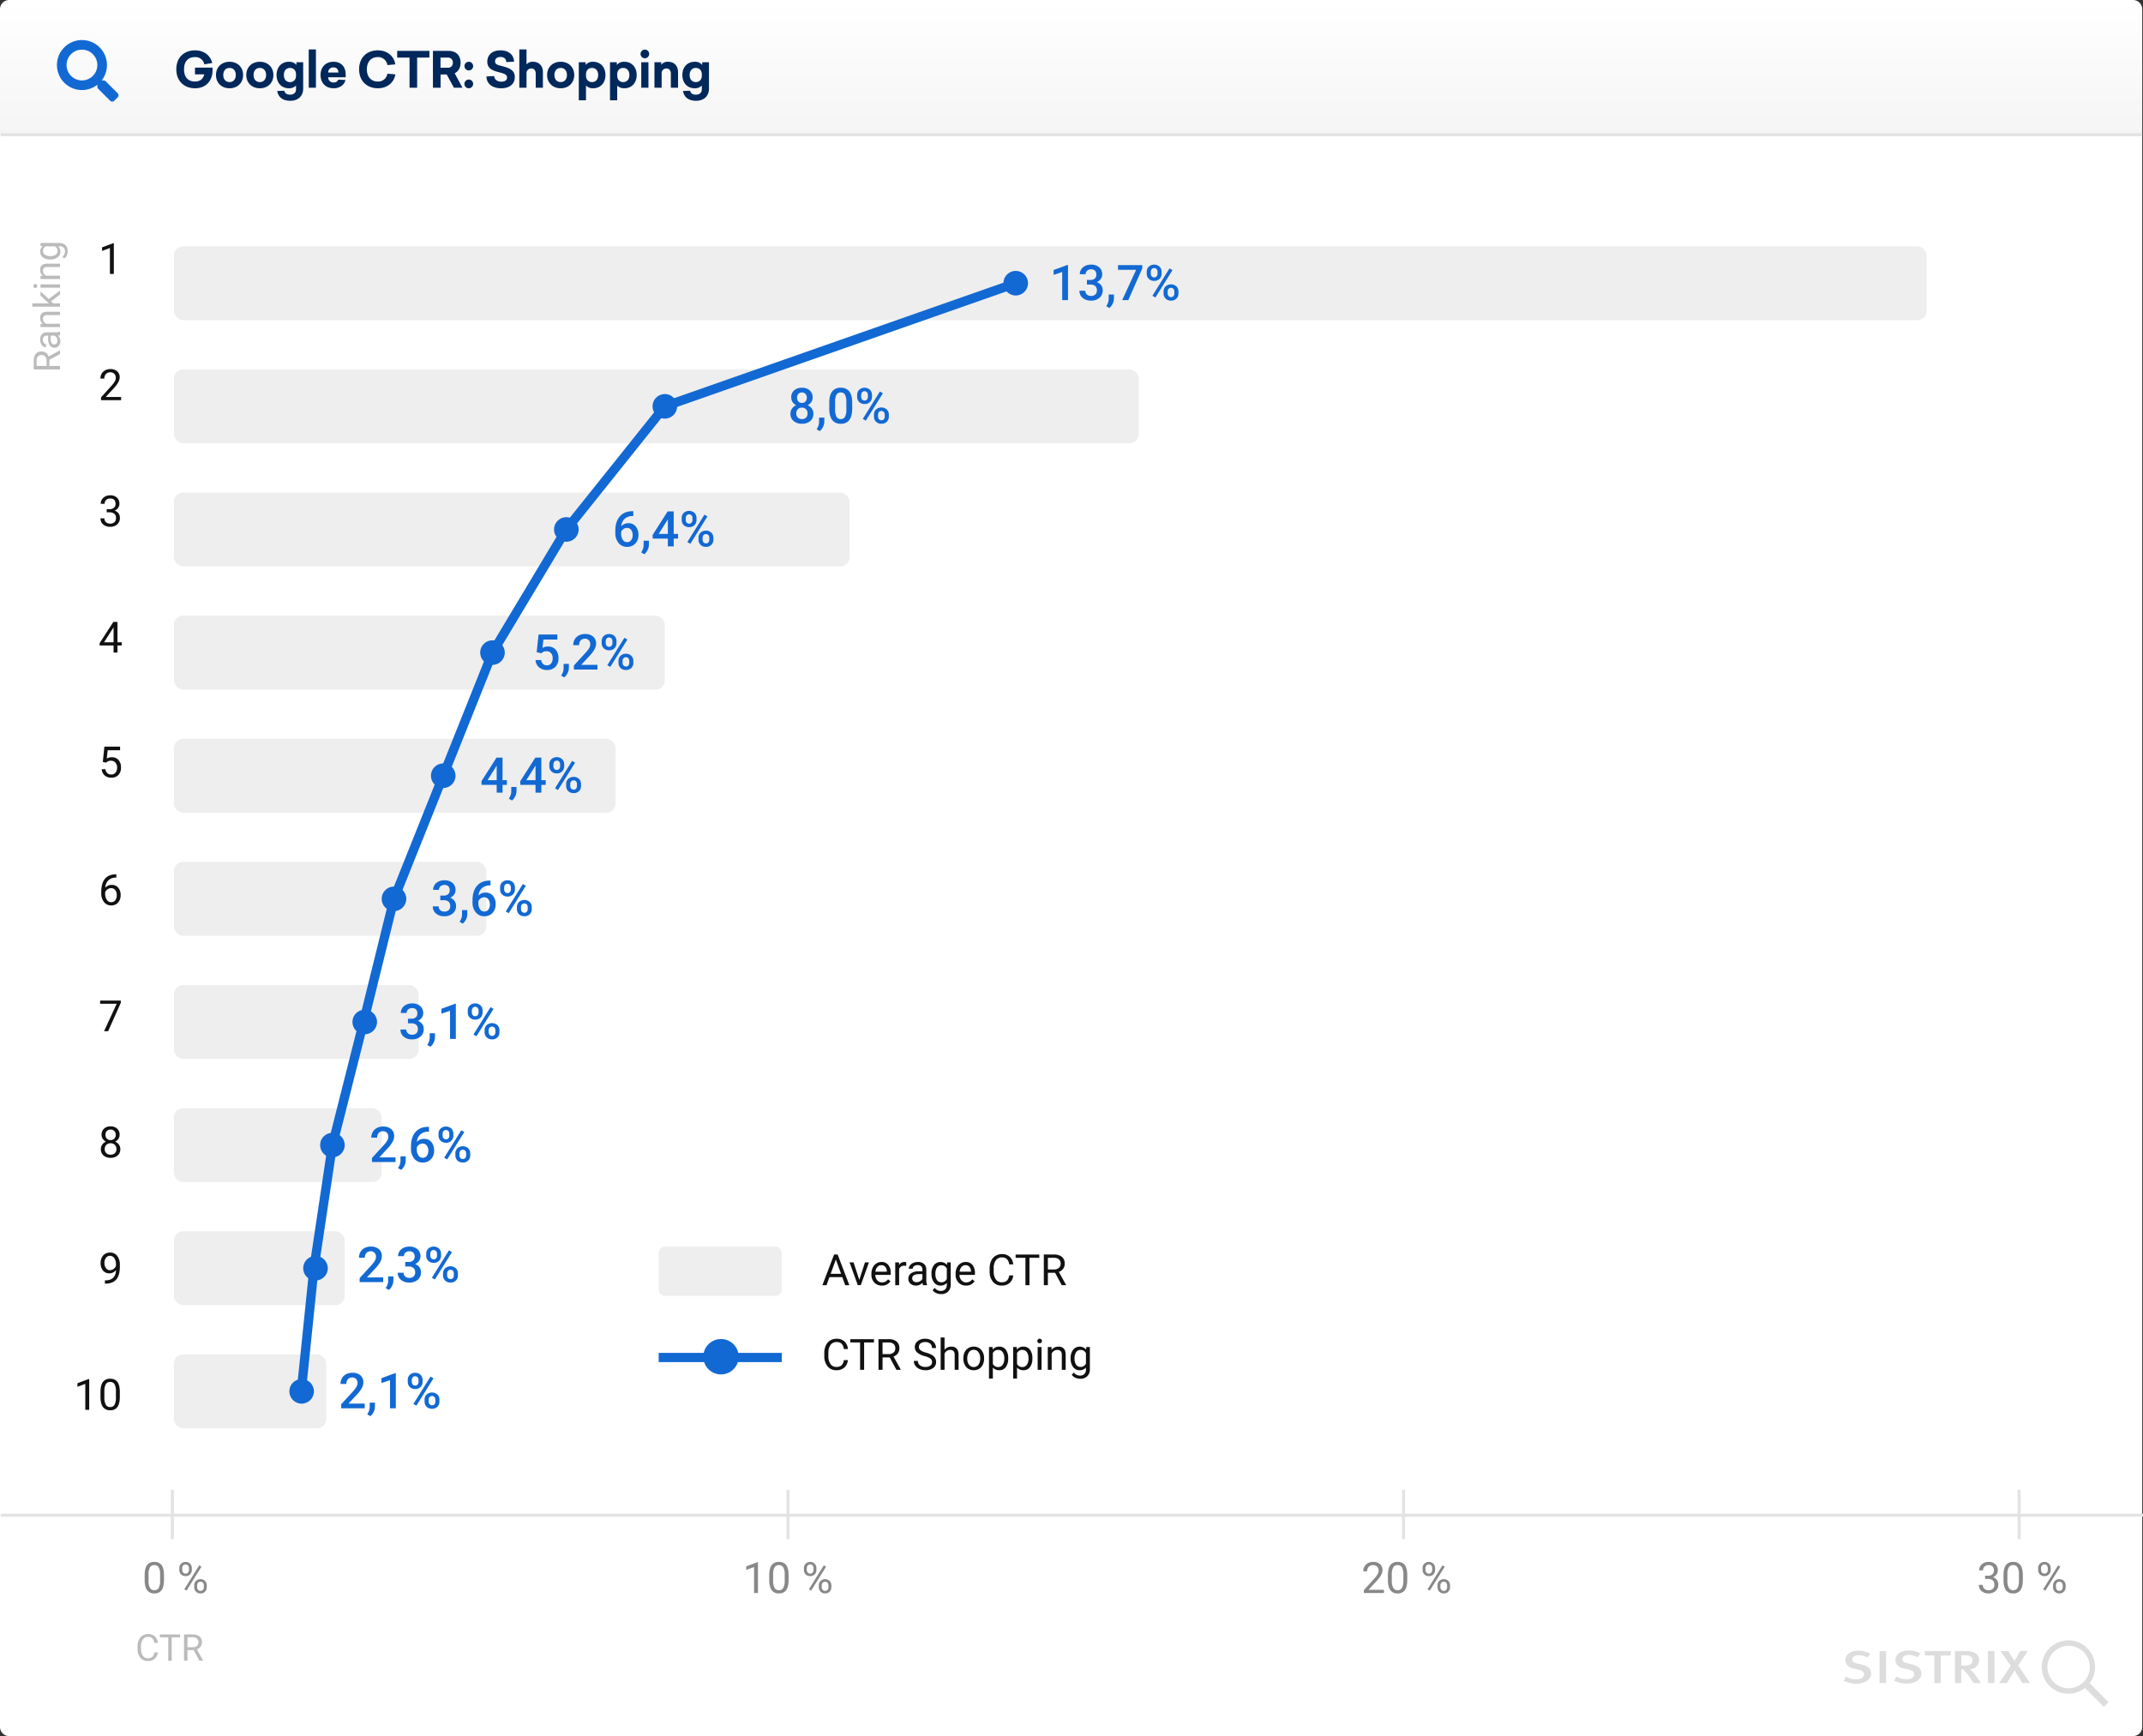
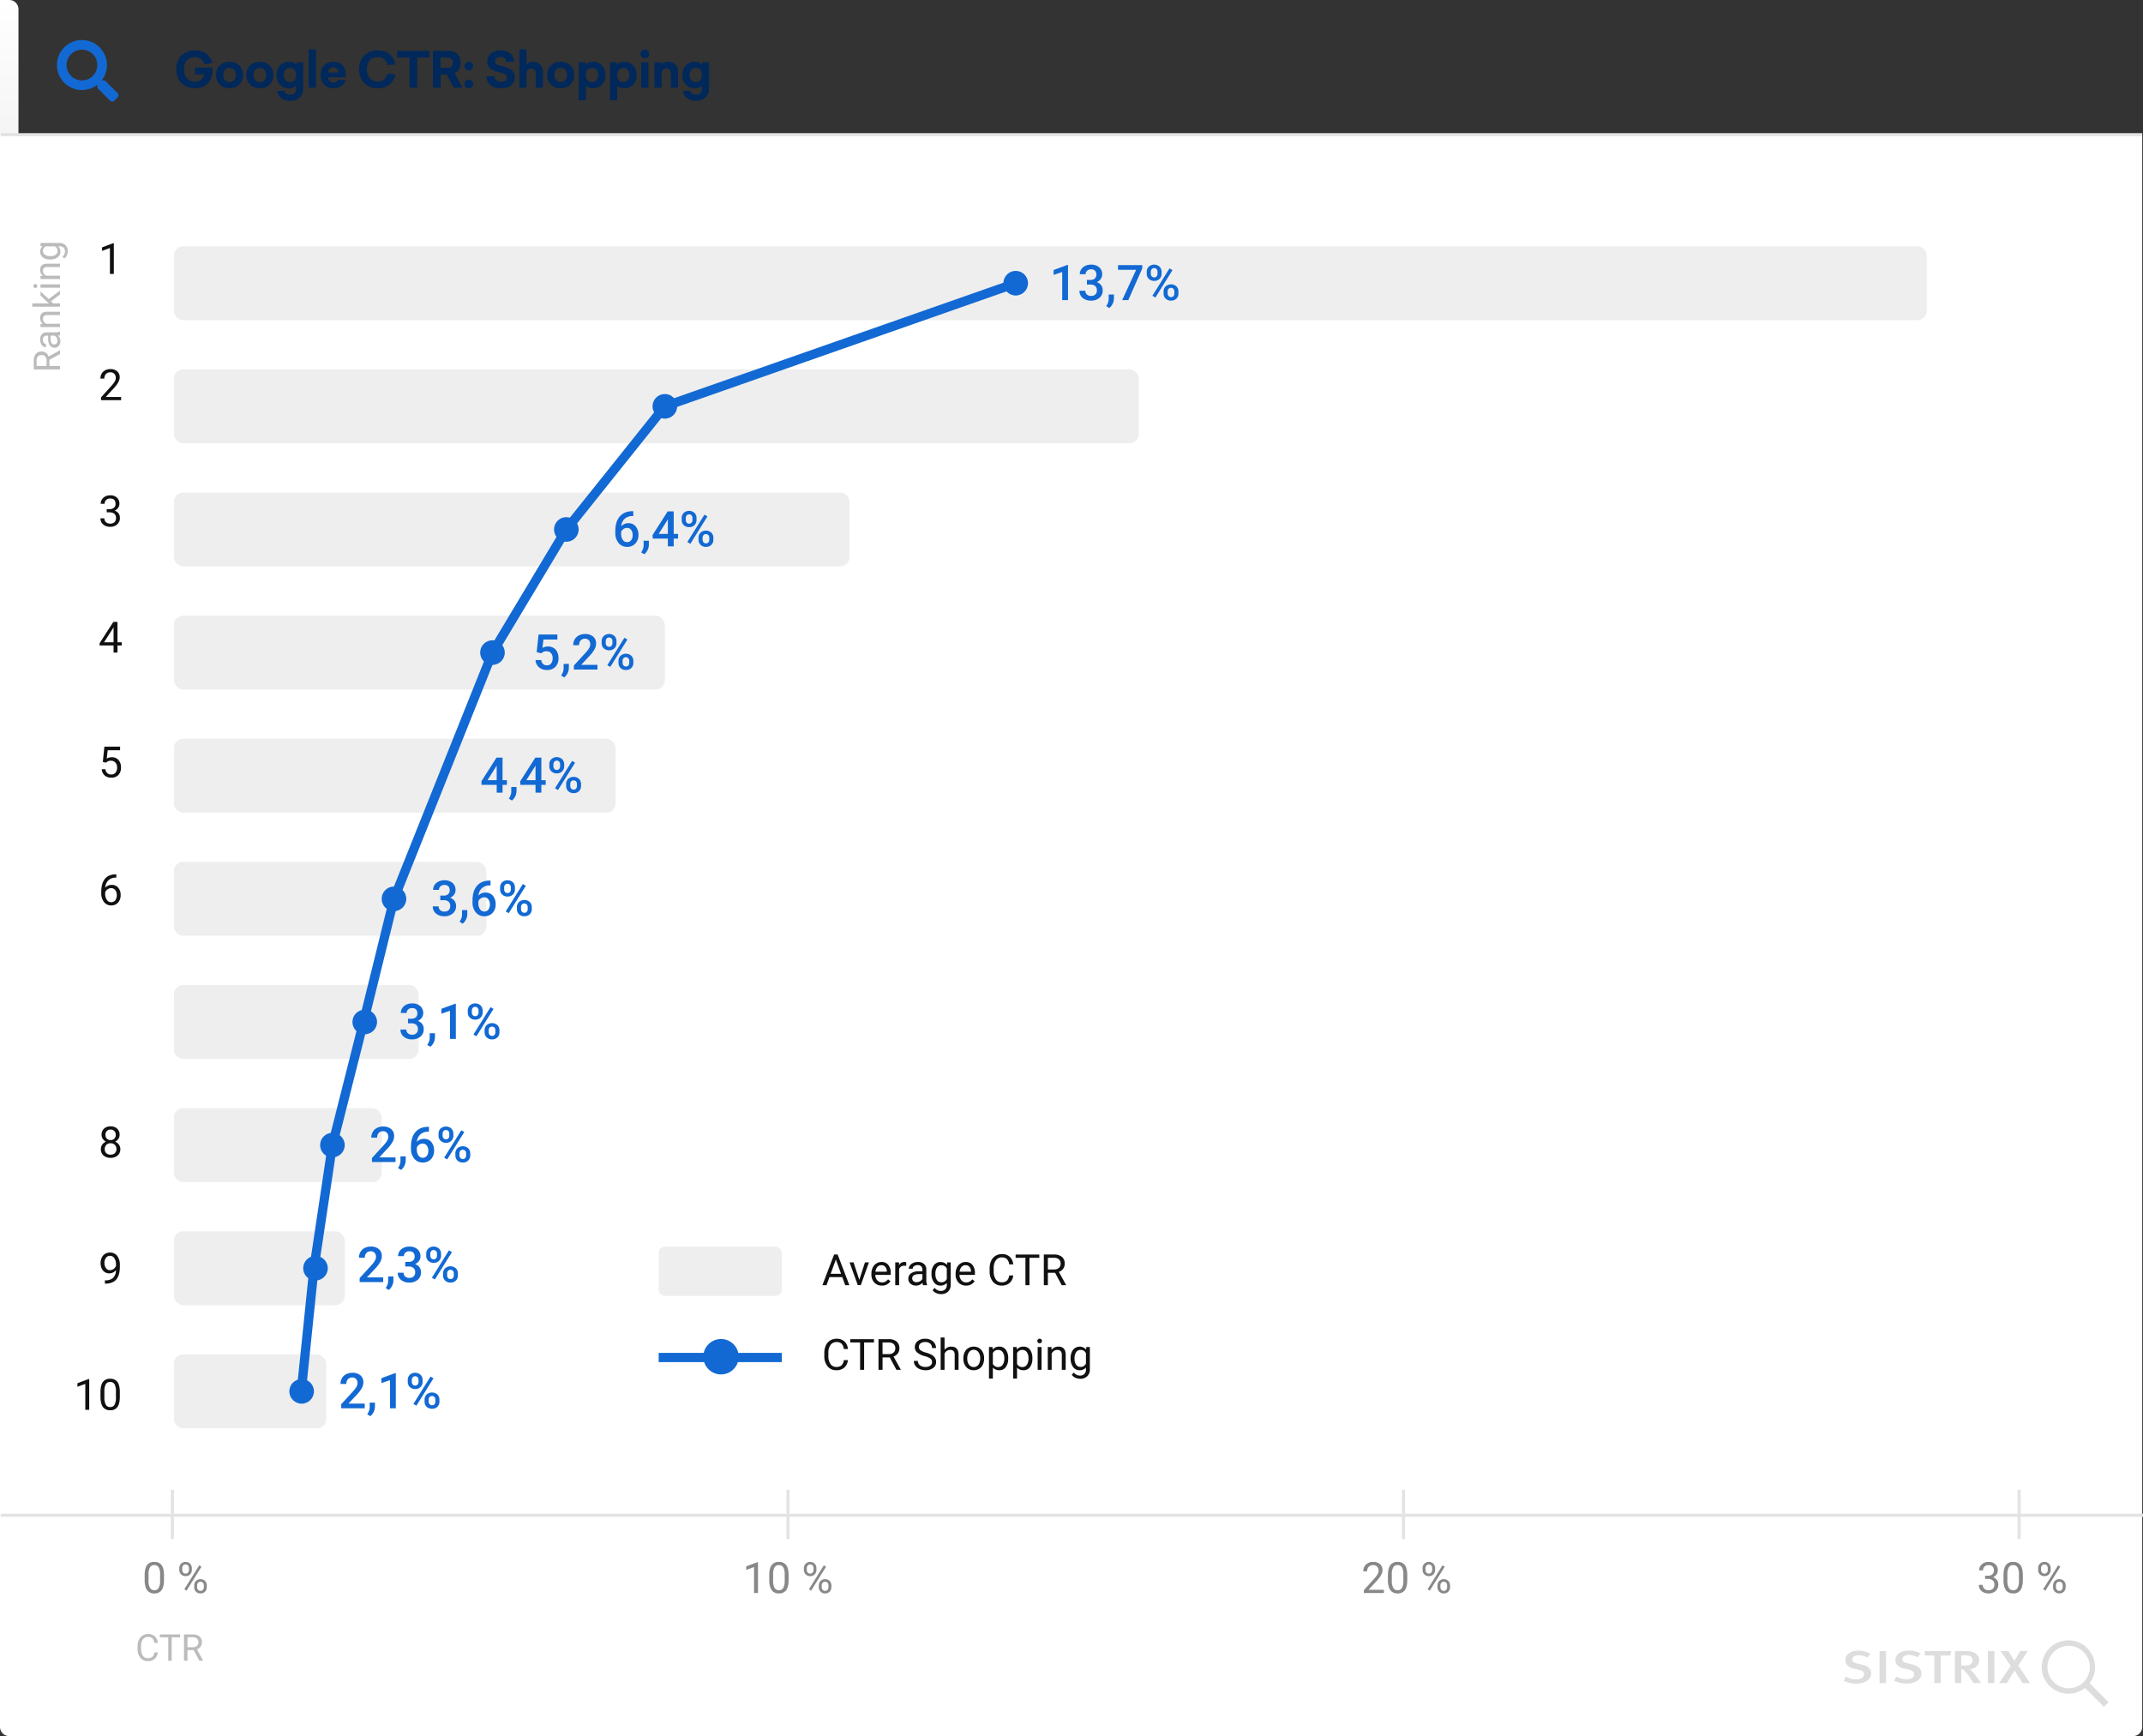
<svg xmlns="http://www.w3.org/2000/svg" height="1128" viewBox="0 0 1392.5 1128" width="1392.5">
  <rect x="0" y="0" width="1392.5" height="1128" fill="#333333" stroke="none" />
  <linearGradient id="a" gradientUnits="objectBoundingBox" x1=".5" x2=".5" y2="1">
    <stop offset="0" stop-color="#fff" />
    <stop offset="1" stop-color="#f5f5f5" />
  </linearGradient>
  <path d="m0 0h1392a0 0 0 0 1 0 0v1034a6 6 0 0 1 -6 6h-1380a6 6 0 0 1 -6-6v-1034a0 0 0 0 1 0 0z" fill="#fff" transform="translate(0 88)" />
  <g fill="#eee">
    <rect height="48" rx="6" width="1139" x="113" y="160" />
    <rect height="48" rx="6" width="627" x="113" y="240" />
    <rect height="48" rx="6" width="439" x="113" y="320" />
    <rect height="48" rx="6" width="319" x="113" y="400" />
    <rect height="48" rx="6" width="287" x="113" y="480" />
    <rect height="48" rx="6" width="203" x="113" y="560" />
    <rect height="48" rx="6" width="159" x="113" y="640" />
    <rect height="48" rx="6" width="135" x="113" y="720" />
    <rect height="48" rx="6" width="111" x="113" y="800" />
    <rect height="48" rx="6" width="99" x="113" y="880" />
  </g>
  <path d="m11.984 30h-3.784v-18.277l-5.578 1.9v-3.185l8.878-3.266h.484zm12.3-13.109h2.313a4.138 4.138 0 0 0 2.773-.906 3.233 3.233 0 0 0 1.023-2.578 3.523 3.523 0 0 0 -.852-2.523 3.427 3.427 0 0 0 -2.6-.9 3.625 3.625 0 0 0 -2.516.883 2.95 2.95 0 0 0 -.984 2.3h-3.8a5.747 5.747 0 0 1 .93-3.187 6.246 6.246 0 0 1 2.594-2.242 8.449 8.449 0 0 1 3.727-.8 7.825 7.825 0 0 1 5.352 1.711 6 6 0 0 1 1.945 4.758 4.835 4.835 0 0 1 -.977 2.883 6.124 6.124 0 0 1 -2.523 2.039 5.582 5.582 0 0 1 2.852 2.016 5.519 5.519 0 0 1 .977 3.281 6.11 6.11 0 0 1 -2.1 4.875 8.159 8.159 0 0 1 -5.523 1.813 8.1 8.1 0 0 1 -5.375-1.75 5.763 5.763 0 0 1 -2.094-4.656h3.8a3.176 3.176 0 0 0 1.008 2.438 3.822 3.822 0 0 0 2.711.938 3.942 3.942 0 0 0 2.781-.937 3.517 3.517 0 0 0 1.016-2.719 3.553 3.553 0 0 0 -1.062-2.766 4.543 4.543 0 0 0 -3.156-.969h-2.243zm14.575 18.234-2.047-1.219a11.041 11.041 0 0 0 1.242-2.477 7.39 7.39 0 0 0 .352-2.148v-2.953h3.422l-.016 2.734a7.621 7.621 0 0 1 -.836 3.32 8.248 8.248 0 0 1 -2.117 2.743zm21.391-25.766-9.094 20.641h-3.984l9.078-19.7h-11.766v-3.05h15.766zm2.891 2.266a4.566 4.566 0 0 1 1.328-3.383 5.289 5.289 0 0 1 6.992 0 4.68 4.68 0 0 1 1.32 3.461v1.125a4.534 4.534 0 0 1 -1.32 3.359 4.716 4.716 0 0 1 -3.477 1.313 4.865 4.865 0 0 1 -3.477-1.289 4.55 4.55 0 0 1 -1.367-3.477zm2.656 1.2a2.506 2.506 0 0 0 .6 1.747 2.035 2.035 0 0 0 1.586.666 1.993 1.993 0 0 0 1.563-.666 2.62 2.62 0 0 0 .594-1.809v-1.147a2.535 2.535 0 0 0 -.6-1.755 2.024 2.024 0 0 0 -1.586-.674 1.966 1.966 0 0 0 -1.57.681 2.655 2.655 0 0 0 -.586 1.794zm8.281 11.6a4.472 4.472 0 0 1 1.359-3.391 5.3 5.3 0 0 1 6.945 0 4.623 4.623 0 0 1 1.352 3.5v1.109a4.57 4.57 0 0 1 -1.3 3.352 4.688 4.688 0 0 1 -3.492 1.32 4.827 4.827 0 0 1 -3.523-1.3 4.6 4.6 0 0 1 -1.336-3.445zm2.656 1.2a2.492 2.492 0 0 0 .617 1.742 2.045 2.045 0 0 0 1.586.68 1.983 1.983 0 0 0 1.57-.648 2.666 2.666 0 0 0 .57-1.82v-1.173a2.469 2.469 0 0 0 -.609-1.75 2.2 2.2 0 0 0 -3.133 0 2.581 2.581 0 0 0 -.6 1.813zm-7.968 2.675-1.953-1.125 11.109-17.784 1.953 1.125z" fill="#1269d3" transform="translate(682 165)" />
-   <path d="m16.031 13.25a5.289 5.289 0 0 1 -.859 2.977 5.961 5.961 0 0 1 -2.344 2.055 6.492 6.492 0 0 1 2.742 2.266 5.715 5.715 0 0 1 .961 3.25 5.969 5.969 0 0 1 -2.031 4.757 7.973 7.973 0 0 1 -5.406 1.758 8 8 0 0 1 -5.43-1.766 5.964 5.964 0 0 1 -2.039-4.747 5.782 5.782 0 0 1 .969-3.281 6.223 6.223 0 0 1 2.719-2.234 5.927 5.927 0 0 1 -2.32-2.055 5.324 5.324 0 0 1 -.852-2.977 5.918 5.918 0 0 1 1.875-4.612 7.244 7.244 0 0 1 5.063-1.7 7.267 7.267 0 0 1 5.078 1.7 5.918 5.918 0 0 1 1.874 4.609zm-3.3 10.359a3.75 3.75 0 0 0 -1.008-2.727 3.542 3.542 0 0 0 -2.664-1.039 3.5 3.5 0 0 0 -2.648 1.031 3.778 3.778 0 0 0 -.992 2.734 3.66 3.66 0 0 0 .981 2.673 3.594 3.594 0 0 0 2.7 1 3.605 3.605 0 0 0 2.68-.969 3.671 3.671 0 0 0 .954-2.703zm-.481-10.218a3.53 3.53 0 0 0 -.859-2.445 2.948 2.948 0 0 0 -2.312-.961 2.972 2.972 0 0 0 -2.3.914 3.532 3.532 0 0 0 -.844 2.492 3.518 3.518 0 0 0 .852 2.484 2.984 2.984 0 0 0 2.3.922 2.984 2.984 0 0 0 2.3-.922 3.518 3.518 0 0 0 .863-2.484zm8.422 21.734-2.047-1.219a11.041 11.041 0 0 0 1.242-2.477 7.39 7.39 0 0 0 .352-2.148v-2.953h3.422l-.016 2.734a7.621 7.621 0 0 1 -.836 3.32 8.248 8.248 0 0 1 -2.117 2.743zm21.078-14.7q0 4.906-1.836 7.4a6.484 6.484 0 0 1 -5.586 2.492 6.57 6.57 0 0 1 -5.555-2.43q-1.867-2.43-1.914-7.2v-3.937q0-4.906 1.836-7.359a6.544 6.544 0 0 1 5.6-2.453 6.581 6.581 0 0 1 5.57 2.391q1.836 2.391 1.883 7.156zm-3.8-4.25a9.626 9.626 0 0 0 -.875-4.7 2.986 2.986 0 0 0 -2.775-1.491 2.984 2.984 0 0 0 -2.737 1.416 8.9 8.9 0 0 0 -.922 4.414v5.156a9.875 9.875 0 0 0 .891 4.75 2.992 2.992 0 0 0 2.8 1.563 2.939 2.939 0 0 0 2.7-1.445 9.291 9.291 0 0 0 .922-4.523zm7-4.547a4.566 4.566 0 0 1 1.328-3.383 5.289 5.289 0 0 1 6.992 0 4.68 4.68 0 0 1 1.32 3.461v1.125a4.534 4.534 0 0 1 -1.32 3.359 4.716 4.716 0 0 1 -3.47 1.31 4.865 4.865 0 0 1 -3.477-1.289 4.55 4.55 0 0 1 -1.367-3.477zm2.656 1.2a2.506 2.506 0 0 0 .6 1.747 2.035 2.035 0 0 0 1.586.666 1.993 1.993 0 0 0 1.563-.666 2.62 2.62 0 0 0 .594-1.809v-1.15a2.535 2.535 0 0 0 -.6-1.755 2.024 2.024 0 0 0 -1.586-.674 1.966 1.966 0 0 0 -1.57.681 2.655 2.655 0 0 0 -.586 1.794zm8.281 11.6a4.472 4.472 0 0 1 1.359-3.391 5.3 5.3 0 0 1 6.945 0 4.623 4.623 0 0 1 1.352 3.5v1.109a4.57 4.57 0 0 1 -1.3 3.352 4.688 4.688 0 0 1 -3.492 1.32 4.827 4.827 0 0 1 -3.523-1.3 4.6 4.6 0 0 1 -1.336-3.445zm2.656 1.2a2.492 2.492 0 0 0 .617 1.742 2.045 2.045 0 0 0 1.586.68 1.983 1.983 0 0 0 1.57-.648 2.666 2.666 0 0 0 .57-1.82v-1.176a2.469 2.469 0 0 0 -.609-1.75 2.2 2.2 0 0 0 -3.133 0 2.581 2.581 0 0 0 -.6 1.813zm-7.965 2.672-1.953-1.125 11.109-17.784 1.953 1.125z" fill="#1269d3" transform="translate(512 245)" />
  <path d="m13.516 7.141v3.141h-.469a7.537 7.537 0 0 0 -5.094 1.75 7.323 7.323 0 0 0 -2.266 4.828 6.165 6.165 0 0 1 4.672-1.922 5.823 5.823 0 0 1 4.758 2.125 8.369 8.369 0 0 1 1.742 5.484 7.824 7.824 0 0 1 -2.039 5.617 7.039 7.039 0 0 1 -5.352 2.148 6.875 6.875 0 0 1 -5.523-2.512 9.9 9.9 0 0 1 -2.117-6.6v-1.3q0-5.984 2.914-9.375t8.383-3.391zm-4.078 10.859a4 4 0 0 0 -2.289.7 4.11 4.11 0 0 0 -1.523 1.875v1.156a6.811 6.811 0 0 0 1.063 4.023 3.24 3.24 0 0 0 2.75 1.492 3.2 3.2 0 0 0 2.672-1.266 5.27 5.27 0 0 0 .984-3.328 5.346 5.346 0 0 0 -1-3.359 3.188 3.188 0 0 0 -2.657-1.293zm11.234 17.125-2.047-1.219a11.041 11.041 0 0 0 1.242-2.477 7.39 7.39 0 0 0 .352-2.148v-2.953h3.422l-.016 2.734a7.621 7.621 0 0 1 -.836 3.32 8.248 8.248 0 0 1 -2.117 2.743zm19.094-13.234h2.828v3.047h-2.828v5.062h-3.8v-5.062h-9.825l-.109-2.312 9.812-15.376h3.922zm-9.75 0h5.953v-9.5l-.281.5zm14.937-10.266a4.566 4.566 0 0 1 1.328-3.383 5.289 5.289 0 0 1 6.992 0 4.68 4.68 0 0 1 1.32 3.461v1.125a4.534 4.534 0 0 1 -1.32 3.359 4.716 4.716 0 0 1 -3.473 1.313 4.865 4.865 0 0 1 -3.477-1.289 4.55 4.55 0 0 1 -1.367-3.477zm2.656 1.2a2.506 2.506 0 0 0 .6 1.747 2.035 2.035 0 0 0 1.586.666 1.993 1.993 0 0 0 1.563-.666 2.62 2.62 0 0 0 .594-1.809v-1.147a2.535 2.535 0 0 0 -.6-1.755 2.024 2.024 0 0 0 -1.586-.674 1.966 1.966 0 0 0 -1.57.681 2.655 2.655 0 0 0 -.586 1.794zm8.281 11.6a4.472 4.472 0 0 1 1.359-3.391 5.3 5.3 0 0 1 6.945 0 4.623 4.623 0 0 1 1.352 3.5v1.109a4.57 4.57 0 0 1 -1.3 3.352 4.688 4.688 0 0 1 -3.492 1.32 4.827 4.827 0 0 1 -3.523-1.3 4.6 4.6 0 0 1 -1.336-3.445zm2.656 1.2a2.492 2.492 0 0 0 .617 1.742 2.045 2.045 0 0 0 1.586.68 1.983 1.983 0 0 0 1.57-.648 2.666 2.666 0 0 0 .57-1.82v-1.173a2.469 2.469 0 0 0 -.609-1.75 2.2 2.2 0 0 0 -3.133 0 2.581 2.581 0 0 0 -.6 1.813zm-7.968 2.675-1.953-1.125 11.109-17.784 1.953 1.125z" fill="#1269d3" transform="translate(398 325)" />
  <path d="m2.719 18.719 1.234-11.469h12.219v3.281h-9.063l-.625 5.438a7.024 7.024 0 0 1 3.563-.906 6.338 6.338 0 0 1 5.053 2.078 8.235 8.235 0 0 1 1.8 5.594 7.58 7.58 0 0 1 -2 5.523 7.3 7.3 0 0 1 -5.484 2.055 7.645 7.645 0 0 1 -5.18-1.773 6.411 6.411 0 0 1 -2.227-4.68h3.679a4.01 4.01 0 0 0 1.187 2.54 3.612 3.612 0 0 0 2.531.883 3.264 3.264 0 0 0 2.727-1.25 5.4 5.4 0 0 0 .977-3.406 4.767 4.767 0 0 0 -1.078-3.289 3.771 3.771 0 0 0 -2.969-1.211 4.939 4.939 0 0 0 -1.75.273 4.956 4.956 0 0 0 -1.562 1.07zm17.953 16.406-2.047-1.219a11.041 11.041 0 0 0 1.242-2.477 7.39 7.39 0 0 0 .352-2.148v-2.953h3.422l-.016 2.734a7.621 7.621 0 0 1 -.836 3.32 8.248 8.248 0 0 1 -2.117 2.743zm21.547-5.125h-15.3v-2.609l7.581-8.266a18.871 18.871 0 0 0 2.336-3.055 4.949 4.949 0 0 0 .7-2.461 3.739 3.739 0 0 0 -.914-2.625 3.171 3.171 0 0 0 -2.461-1 3.655 3.655 0 0 0 -2.861 1.125 4.424 4.424 0 0 0 -1.016 3.078h-3.8a7.441 7.441 0 0 1 .945-3.742 6.509 6.509 0 0 1 2.7-2.586 8.6 8.6 0 0 1 4.055-.922 7.7 7.7 0 0 1 5.23 1.663 5.776 5.776 0 0 1 1.914 4.6 7.809 7.809 0 0 1 -.961 3.57 20.3 20.3 0 0 1 -3.148 4.242l-5.562 5.953h10.562zm2.734-18.375a4.566 4.566 0 0 1 1.328-3.383 5.289 5.289 0 0 1 6.992 0 4.68 4.68 0 0 1 1.32 3.461v1.125a4.534 4.534 0 0 1 -1.32 3.359 4.716 4.716 0 0 1 -3.473 1.313 4.865 4.865 0 0 1 -3.477-1.289 4.55 4.55 0 0 1 -1.367-3.477zm2.656 1.2a2.506 2.506 0 0 0 .6 1.747 2.035 2.035 0 0 0 1.586.666 1.993 1.993 0 0 0 1.563-.666 2.62 2.62 0 0 0 .594-1.809v-1.147a2.535 2.535 0 0 0 -.6-1.755 2.024 2.024 0 0 0 -1.586-.674 1.966 1.966 0 0 0 -1.57.681 2.655 2.655 0 0 0 -.586 1.794zm8.281 11.6a4.472 4.472 0 0 1 1.359-3.391 5.3 5.3 0 0 1 6.945 0 4.623 4.623 0 0 1 1.352 3.5v1.109a4.57 4.57 0 0 1 -1.3 3.352 4.688 4.688 0 0 1 -3.492 1.32 4.827 4.827 0 0 1 -3.523-1.3 4.6 4.6 0 0 1 -1.336-3.445zm2.656 1.2a2.492 2.492 0 0 0 .617 1.742 2.045 2.045 0 0 0 1.586.68 1.983 1.983 0 0 0 1.57-.648 2.666 2.666 0 0 0 .57-1.82v-1.173a2.469 2.469 0 0 0 -.609-1.75 2.2 2.2 0 0 0 -3.133 0 2.581 2.581 0 0 0 -.6 1.813zm-7.968 2.675-1.953-1.125 11.109-17.784 1.953 1.125z" fill="#1269d3" transform="translate(346 405)" />
  <path d="m14.547 21.891h2.828v3.047h-2.828v5.062h-3.8v-5.062h-9.825l-.109-2.313 9.812-15.375h3.922zm-9.75 0h5.953v-9.5l-.281.5zm15.875 13.234-2.047-1.219a11.041 11.041 0 0 0 1.242-2.477 7.39 7.39 0 0 0 .352-2.148v-2.953h3.422l-.016 2.734a7.621 7.621 0 0 1 -.836 3.32 8.248 8.248 0 0 1 -2.117 2.743zm19.094-13.234h2.828v3.047h-2.828v5.062h-3.8v-5.062h-9.825l-.109-2.312 9.812-15.376h3.922zm-9.75 0h5.953v-9.5l-.281.5zm14.937-10.266a4.566 4.566 0 0 1 1.328-3.383 5.289 5.289 0 0 1 6.992 0 4.68 4.68 0 0 1 1.32 3.461v1.125a4.534 4.534 0 0 1 -1.32 3.359 4.716 4.716 0 0 1 -3.473 1.313 4.865 4.865 0 0 1 -3.477-1.289 4.55 4.55 0 0 1 -1.367-3.477zm2.656 1.2a2.506 2.506 0 0 0 .6 1.747 2.035 2.035 0 0 0 1.586.666 1.993 1.993 0 0 0 1.563-.666 2.62 2.62 0 0 0 .594-1.809v-1.147a2.535 2.535 0 0 0 -.6-1.755 2.024 2.024 0 0 0 -1.586-.674 1.966 1.966 0 0 0 -1.57.681 2.655 2.655 0 0 0 -.586 1.794zm8.281 11.6a4.472 4.472 0 0 1 1.359-3.391 5.3 5.3 0 0 1 6.945 0 4.623 4.623 0 0 1 1.352 3.5v1.109a4.57 4.57 0 0 1 -1.3 3.352 4.688 4.688 0 0 1 -3.492 1.32 4.827 4.827 0 0 1 -3.523-1.3 4.6 4.6 0 0 1 -1.336-3.445zm2.656 1.2a2.492 2.492 0 0 0 .617 1.742 2.045 2.045 0 0 0 1.586.68 1.983 1.983 0 0 0 1.57-.648 2.666 2.666 0 0 0 .57-1.82v-1.173a2.469 2.469 0 0 0 -.609-1.75 2.2 2.2 0 0 0 -3.133 0 2.581 2.581 0 0 0 -.6 1.813zm-7.968 2.675-1.953-1.125 11.109-17.784 1.953 1.125z" fill="#1269d3" transform="translate(312 485)" />
  <path d="m6.094 16.891h2.312a4.138 4.138 0 0 0 2.773-.906 3.233 3.233 0 0 0 1.021-2.579 3.523 3.523 0 0 0 -.852-2.523 3.427 3.427 0 0 0 -2.6-.9 3.625 3.625 0 0 0 -2.516.883 2.95 2.95 0 0 0 -.984 2.3h-3.8a5.747 5.747 0 0 1 .93-3.187 6.246 6.246 0 0 1 2.599-2.237 8.449 8.449 0 0 1 3.727-.8 7.825 7.825 0 0 1 5.352 1.711 6 6 0 0 1 1.944 4.753 4.835 4.835 0 0 1 -.977 2.883 6.124 6.124 0 0 1 -2.523 2.039 5.582 5.582 0 0 1 2.852 2.016 5.519 5.519 0 0 1 .977 3.281 6.11 6.11 0 0 1 -2.1 4.875 8.159 8.159 0 0 1 -5.529 1.813 8.1 8.1 0 0 1 -5.375-1.75 5.763 5.763 0 0 1 -2.094-4.656h3.8a3.176 3.176 0 0 0 1.008 2.438 3.822 3.822 0 0 0 2.711.938 3.942 3.942 0 0 0 2.781-.937 3.517 3.517 0 0 0 1.016-2.719 3.553 3.553 0 0 0 -1.062-2.766 4.543 4.543 0 0 0 -3.156-.969h-2.235zm14.578 18.234-2.047-1.219a11.041 11.041 0 0 0 1.242-2.477 7.39 7.39 0 0 0 .352-2.148v-2.953h3.422l-.016 2.734a7.621 7.621 0 0 1 -.836 3.32 8.248 8.248 0 0 1 -2.117 2.743zm18.062-27.984v3.141h-.469a7.537 7.537 0 0 0 -5.094 1.75 7.323 7.323 0 0 0 -2.266 4.828 6.165 6.165 0 0 1 4.672-1.922 5.823 5.823 0 0 1 4.758 2.125 8.369 8.369 0 0 1 1.742 5.484 7.824 7.824 0 0 1 -2.039 5.617 7.039 7.039 0 0 1 -5.352 2.148 6.875 6.875 0 0 1 -5.522-2.512 9.9 9.9 0 0 1 -2.117-6.6v-1.3q0-5.984 2.914-9.375t8.383-3.391zm-4.078 10.859a4 4 0 0 0 -2.289.7 4.11 4.11 0 0 0 -1.523 1.875v1.156a6.811 6.811 0 0 0 1.063 4.023 3.24 3.24 0 0 0 2.75 1.492 3.2 3.2 0 0 0 2.672-1.266 5.27 5.27 0 0 0 .984-3.328 5.346 5.346 0 0 0 -1-3.359 3.188 3.188 0 0 0 -2.657-1.293zm10.3-6.375a4.566 4.566 0 0 1 1.328-3.383 5.289 5.289 0 0 1 6.992 0 4.68 4.68 0 0 1 1.32 3.461v1.125a4.534 4.534 0 0 1 -1.32 3.359 4.716 4.716 0 0 1 -3.476 1.313 4.865 4.865 0 0 1 -3.477-1.289 4.55 4.55 0 0 1 -1.367-3.477zm2.656 1.2a2.506 2.506 0 0 0 .6 1.747 2.035 2.035 0 0 0 1.586.666 1.993 1.993 0 0 0 1.563-.666 2.62 2.62 0 0 0 .594-1.809v-1.147a2.535 2.535 0 0 0 -.6-1.755 2.024 2.024 0 0 0 -1.586-.674 1.966 1.966 0 0 0 -1.57.681 2.655 2.655 0 0 0 -.586 1.794zm8.281 11.6a4.472 4.472 0 0 1 1.359-3.391 5.3 5.3 0 0 1 6.945 0 4.623 4.623 0 0 1 1.352 3.5v1.109a4.57 4.57 0 0 1 -1.3 3.352 4.688 4.688 0 0 1 -3.492 1.32 4.827 4.827 0 0 1 -3.523-1.3 4.6 4.6 0 0 1 -1.336-3.445zm2.656 1.2a2.492 2.492 0 0 0 .617 1.742 2.045 2.045 0 0 0 1.586.68 1.983 1.983 0 0 0 1.57-.648 2.666 2.666 0 0 0 .57-1.82v-1.173a2.469 2.469 0 0 0 -.609-1.75 2.2 2.2 0 0 0 -3.133 0 2.581 2.581 0 0 0 -.6 1.813zm-7.971 2.675-1.953-1.125 11.109-17.784 1.953 1.125z" fill="#1269d3" transform="translate(280 565)" />
  <path d="m6.094 16.891h2.312a4.138 4.138 0 0 0 2.773-.906 3.233 3.233 0 0 0 1.021-2.579 3.523 3.523 0 0 0 -.852-2.523 3.427 3.427 0 0 0 -2.6-.9 3.625 3.625 0 0 0 -2.516.883 2.95 2.95 0 0 0 -.984 2.3h-3.8a5.747 5.747 0 0 1 .93-3.187 6.246 6.246 0 0 1 2.599-2.237 8.449 8.449 0 0 1 3.727-.8 7.825 7.825 0 0 1 5.352 1.711 6 6 0 0 1 1.944 4.753 4.835 4.835 0 0 1 -.977 2.883 6.124 6.124 0 0 1 -2.523 2.039 5.582 5.582 0 0 1 2.852 2.016 5.519 5.519 0 0 1 .977 3.281 6.11 6.11 0 0 1 -2.1 4.875 8.159 8.159 0 0 1 -5.529 1.813 8.1 8.1 0 0 1 -5.375-1.75 5.763 5.763 0 0 1 -2.094-4.656h3.8a3.176 3.176 0 0 0 1.008 2.438 3.822 3.822 0 0 0 2.711.938 3.942 3.942 0 0 0 2.781-.937 3.517 3.517 0 0 0 1.016-2.719 3.553 3.553 0 0 0 -1.062-2.766 4.543 4.543 0 0 0 -3.156-.969h-2.235zm14.578 18.234-2.047-1.219a11.041 11.041 0 0 0 1.242-2.477 7.39 7.39 0 0 0 .352-2.148v-2.953h3.422l-.016 2.734a7.621 7.621 0 0 1 -.836 3.32 8.248 8.248 0 0 1 -2.117 2.743zm16.528-5.125h-3.778v-18.277l-5.578 1.9v-3.185l8.875-3.266h.481zm7.75-18.375a4.566 4.566 0 0 1 1.328-3.383 5.289 5.289 0 0 1 6.992 0 4.68 4.68 0 0 1 1.32 3.461v1.125a4.534 4.534 0 0 1 -1.32 3.359 4.716 4.716 0 0 1 -3.47 1.313 4.865 4.865 0 0 1 -3.477-1.289 4.55 4.55 0 0 1 -1.367-3.477zm2.656 1.2a2.506 2.506 0 0 0 .6 1.747 2.035 2.035 0 0 0 1.586.666 1.993 1.993 0 0 0 1.563-.666 2.62 2.62 0 0 0 .594-1.809v-1.147a2.535 2.535 0 0 0 -.6-1.755 2.024 2.024 0 0 0 -1.586-.674 1.966 1.966 0 0 0 -1.57.681 2.655 2.655 0 0 0 -.586 1.794zm8.281 11.6a4.472 4.472 0 0 1 1.359-3.391 5.3 5.3 0 0 1 6.945 0 4.623 4.623 0 0 1 1.352 3.5v1.109a4.57 4.57 0 0 1 -1.3 3.352 4.688 4.688 0 0 1 -3.492 1.32 4.827 4.827 0 0 1 -3.523-1.3 4.6 4.6 0 0 1 -1.336-3.445zm2.656 1.2a2.492 2.492 0 0 0 .617 1.742 2.045 2.045 0 0 0 1.586.68 1.983 1.983 0 0 0 1.57-.648 2.666 2.666 0 0 0 .57-1.82v-1.173a2.469 2.469 0 0 0 -.609-1.75 2.2 2.2 0 0 0 -3.133 0 2.581 2.581 0 0 0 -.6 1.813zm-7.965 2.675-1.953-1.125 11.109-17.784 1.953 1.125z" fill="#1269d3" transform="translate(259 645)" />
  <path d="m17 30h-15.3v-2.609l7.578-8.266a18.871 18.871 0 0 0 2.336-3.055 4.949 4.949 0 0 0 .7-2.461 3.739 3.739 0 0 0 -.914-2.625 3.171 3.171 0 0 0 -2.461-1 3.655 3.655 0 0 0 -2.859 1.125 4.424 4.424 0 0 0 -1.016 3.078h-3.8a7.441 7.441 0 0 1 .945-3.742 6.509 6.509 0 0 1 2.7-2.586 8.6 8.6 0 0 1 4.055-.922 7.7 7.7 0 0 1 5.236 1.663 5.776 5.776 0 0 1 1.914 4.6 7.809 7.809 0 0 1 -.961 3.57 20.3 20.3 0 0 1 -3.153 4.246l-5.562 5.953h10.562zm3.672 5.125-2.047-1.219a11.041 11.041 0 0 0 1.242-2.477 7.39 7.39 0 0 0 .352-2.148v-2.953h3.422l-.016 2.734a7.621 7.621 0 0 1 -.836 3.32 8.248 8.248 0 0 1 -2.117 2.743zm18.062-27.984v3.141h-.469a7.537 7.537 0 0 0 -5.094 1.75 7.323 7.323 0 0 0 -2.266 4.828 6.165 6.165 0 0 1 4.672-1.922 5.823 5.823 0 0 1 4.758 2.125 8.369 8.369 0 0 1 1.742 5.484 7.824 7.824 0 0 1 -2.039 5.617 7.039 7.039 0 0 1 -5.352 2.148 6.875 6.875 0 0 1 -5.522-2.512 9.9 9.9 0 0 1 -2.117-6.6v-1.3q0-5.984 2.914-9.375t8.383-3.391zm-4.078 10.859a4 4 0 0 0 -2.289.7 4.11 4.11 0 0 0 -1.523 1.875v1.156a6.811 6.811 0 0 0 1.063 4.023 3.24 3.24 0 0 0 2.75 1.492 3.2 3.2 0 0 0 2.672-1.266 5.27 5.27 0 0 0 .984-3.328 5.346 5.346 0 0 0 -1-3.359 3.188 3.188 0 0 0 -2.657-1.293zm10.3-6.375a4.566 4.566 0 0 1 1.328-3.383 5.289 5.289 0 0 1 6.992 0 4.68 4.68 0 0 1 1.32 3.461v1.125a4.534 4.534 0 0 1 -1.32 3.359 4.716 4.716 0 0 1 -3.476 1.313 4.865 4.865 0 0 1 -3.477-1.289 4.55 4.55 0 0 1 -1.367-3.477zm2.656 1.2a2.506 2.506 0 0 0 .6 1.747 2.035 2.035 0 0 0 1.586.666 1.993 1.993 0 0 0 1.563-.666 2.62 2.62 0 0 0 .594-1.809v-1.147a2.535 2.535 0 0 0 -.6-1.755 2.024 2.024 0 0 0 -1.586-.674 1.966 1.966 0 0 0 -1.57.681 2.655 2.655 0 0 0 -.586 1.794zm8.281 11.6a4.472 4.472 0 0 1 1.359-3.391 5.3 5.3 0 0 1 6.945 0 4.623 4.623 0 0 1 1.352 3.5v1.109a4.57 4.57 0 0 1 -1.3 3.352 4.688 4.688 0 0 1 -3.492 1.32 4.827 4.827 0 0 1 -3.523-1.3 4.6 4.6 0 0 1 -1.336-3.445zm2.656 1.2a2.492 2.492 0 0 0 .617 1.742 2.045 2.045 0 0 0 1.586.68 1.983 1.983 0 0 0 1.57-.648 2.666 2.666 0 0 0 .57-1.82v-1.173a2.469 2.469 0 0 0 -.609-1.75 2.2 2.2 0 0 0 -3.133 0 2.581 2.581 0 0 0 -.6 1.813zm-7.971 2.675-1.953-1.125 11.109-17.784 1.953 1.125z" fill="#1269d3" transform="translate(240 725)" />
  <path d="m17 30h-15.3v-2.609l7.578-8.266a18.871 18.871 0 0 0 2.336-3.055 4.949 4.949 0 0 0 .7-2.461 3.739 3.739 0 0 0 -.914-2.625 3.171 3.171 0 0 0 -2.461-1 3.655 3.655 0 0 0 -2.859 1.125 4.424 4.424 0 0 0 -1.016 3.078h-3.8a7.441 7.441 0 0 1 .945-3.742 6.509 6.509 0 0 1 2.7-2.586 8.6 8.6 0 0 1 4.055-.922 7.7 7.7 0 0 1 5.236 1.663 5.776 5.776 0 0 1 1.914 4.6 7.809 7.809 0 0 1 -.961 3.57 20.3 20.3 0 0 1 -3.153 4.246l-5.562 5.953h10.562zm3.672 5.125-2.047-1.219a11.041 11.041 0 0 0 1.242-2.477 7.39 7.39 0 0 0 .352-2.148v-2.953h3.422l-.016 2.734a7.621 7.621 0 0 1 -.836 3.32 8.248 8.248 0 0 1 -2.117 2.743zm10.641-18.234h2.313a4.138 4.138 0 0 0 2.773-.906 3.233 3.233 0 0 0 1.023-2.578 3.523 3.523 0 0 0 -.852-2.523 3.427 3.427 0 0 0 -2.6-.9 3.625 3.625 0 0 0 -2.516.883 2.95 2.95 0 0 0 -.984 2.3h-3.8a5.747 5.747 0 0 1 .93-3.187 6.246 6.246 0 0 1 2.6-2.238 8.449 8.449 0 0 1 3.727-.8 7.825 7.825 0 0 1 5.352 1.711 6 6 0 0 1 1.945 4.758 4.835 4.835 0 0 1 -.977 2.883 6.124 6.124 0 0 1 -2.523 2.039 5.582 5.582 0 0 1 2.852 2.016 5.519 5.519 0 0 1 .977 3.281 6.11 6.11 0 0 1 -2.1 4.875 8.159 8.159 0 0 1 -5.523 1.813 8.1 8.1 0 0 1 -5.375-1.75 5.763 5.763 0 0 1 -2.094-4.656h3.8a3.176 3.176 0 0 0 1.008 2.438 3.822 3.822 0 0 0 2.711.938 3.942 3.942 0 0 0 2.781-.937 3.517 3.517 0 0 0 1.016-2.719 3.553 3.553 0 0 0 -1.077-2.773 4.543 4.543 0 0 0 -3.156-.969h-2.231zm13.641-5.266a4.566 4.566 0 0 1 1.328-3.383 5.289 5.289 0 0 1 6.992 0 4.68 4.68 0 0 1 1.32 3.461v1.125a4.534 4.534 0 0 1 -1.32 3.359 4.716 4.716 0 0 1 -3.474 1.313 4.865 4.865 0 0 1 -3.477-1.289 4.55 4.55 0 0 1 -1.367-3.477zm2.656 1.2a2.506 2.506 0 0 0 .6 1.747 2.035 2.035 0 0 0 1.586.666 1.993 1.993 0 0 0 1.563-.666 2.62 2.62 0 0 0 .594-1.809v-1.147a2.535 2.535 0 0 0 -.6-1.755 2.024 2.024 0 0 0 -1.586-.674 1.966 1.966 0 0 0 -1.57.681 2.655 2.655 0 0 0 -.586 1.794zm8.281 11.6a4.472 4.472 0 0 1 1.359-3.391 5.3 5.3 0 0 1 6.945 0 4.623 4.623 0 0 1 1.352 3.5v1.109a4.57 4.57 0 0 1 -1.3 3.352 4.688 4.688 0 0 1 -3.492 1.32 4.827 4.827 0 0 1 -3.523-1.3 4.6 4.6 0 0 1 -1.336-3.445zm2.656 1.2a2.492 2.492 0 0 0 .617 1.742 2.045 2.045 0 0 0 1.586.68 1.983 1.983 0 0 0 1.57-.648 2.666 2.666 0 0 0 .57-1.82v-1.173a2.469 2.469 0 0 0 -.609-1.75 2.2 2.2 0 0 0 -3.133 0 2.581 2.581 0 0 0 -.6 1.813zm-7.969 2.675-1.953-1.125 11.109-17.784 1.953 1.125z" fill="#1269d3" transform="translate(232 803)" />
  <path d="m17 30h-15.3v-2.609l7.578-8.266a18.871 18.871 0 0 0 2.336-3.055 4.949 4.949 0 0 0 .7-2.461 3.739 3.739 0 0 0 -.914-2.625 3.171 3.171 0 0 0 -2.461-1 3.655 3.655 0 0 0 -2.859 1.125 4.424 4.424 0 0 0 -1.016 3.078h-3.8a7.441 7.441 0 0 1 .945-3.742 6.509 6.509 0 0 1 2.7-2.586 8.6 8.6 0 0 1 4.055-.922 7.7 7.7 0 0 1 5.236 1.663 5.776 5.776 0 0 1 1.914 4.6 7.809 7.809 0 0 1 -.961 3.57 20.3 20.3 0 0 1 -3.153 4.246l-5.562 5.953h10.562zm3.672 5.125-2.047-1.219a11.041 11.041 0 0 0 1.242-2.477 7.39 7.39 0 0 0 .352-2.148v-2.953h3.422l-.016 2.734a7.621 7.621 0 0 1 -.836 3.32 8.248 8.248 0 0 1 -2.117 2.743zm16.528-5.125h-3.778v-18.277l-5.578 1.9v-3.185l8.875-3.266h.481zm7.75-18.375a4.566 4.566 0 0 1 1.328-3.383 5.289 5.289 0 0 1 6.992 0 4.68 4.68 0 0 1 1.32 3.461v1.125a4.534 4.534 0 0 1 -1.32 3.359 4.716 4.716 0 0 1 -3.47 1.313 4.865 4.865 0 0 1 -3.477-1.289 4.55 4.55 0 0 1 -1.367-3.477zm2.656 1.2a2.506 2.506 0 0 0 .6 1.747 2.035 2.035 0 0 0 1.586.666 1.993 1.993 0 0 0 1.563-.666 2.62 2.62 0 0 0 .594-1.809v-1.147a2.535 2.535 0 0 0 -.6-1.755 2.024 2.024 0 0 0 -1.586-.674 1.966 1.966 0 0 0 -1.57.681 2.655 2.655 0 0 0 -.586 1.794zm8.281 11.6a4.472 4.472 0 0 1 1.359-3.391 5.3 5.3 0 0 1 6.945 0 4.623 4.623 0 0 1 1.352 3.5v1.109a4.57 4.57 0 0 1 -1.3 3.352 4.688 4.688 0 0 1 -3.492 1.32 4.827 4.827 0 0 1 -3.523-1.3 4.6 4.6 0 0 1 -1.336-3.445zm2.656 1.2a2.492 2.492 0 0 0 .617 1.742 2.045 2.045 0 0 0 1.586.68 1.983 1.983 0 0 0 1.57-.648 2.666 2.666 0 0 0 .57-1.82v-1.173a2.469 2.469 0 0 0 -.609-1.75 2.2 2.2 0 0 0 -3.133 0 2.581 2.581 0 0 0 -.6 1.813zm-7.965 2.675-1.953-1.125 11.109-17.784 1.953 1.125z" fill="#1269d3" transform="translate(220 885)" />
-   <path d="m6 0h1380a6 6 0 0 1 6 6v82a0 0 0 0 1 0 0h-1392a0 0 0 0 1 0 0v-82a6 6 0 0 1 6-6z" fill="url(#a)" />
+   <path d="m6 0a6 6 0 0 1 6 6v82a0 0 0 0 1 0 0h-1392a0 0 0 0 1 0 0v-82a6 6 0 0 1 6-6z" fill="url(#a)" />
  <path d="m.5 87.5h1391.5" fill="none" stroke="#e3e3e3" stroke-width="2" />
  <path d="m25.12 16.944h-11.42v4.356h6.016c-.736 3.3-3.1 4.672-6.048 4.672-4.256 0-7.072-2.624-7.072-7.936s2.78-7.936 7.068-7.936a5.825 5.825 0 0 1 6.112 4.7l5.12-.864c-1.28-5.248-5.664-8.224-11.2-8.224-6.976 0-12.128 4.576-12.128 12.32 0 7.712 5.184 12.32 12.16 12.32 7.008 0 11.392-4.736 11.392-11.808zm11.04-3.808c-5.056 0-8.8 3.392-8.8 8.608 0 5.184 3.744 8.608 8.8 8.608s8.8-3.424 8.8-8.608c0-5.216-3.744-8.608-8.8-8.608zm0 4c2.4 0 4.064 1.7 4.064 4.608 0 2.88-1.664 4.576-4.064 4.576s-4.064-1.7-4.064-4.576c.004-2.912 1.664-4.608 4.064-4.608zm19.68-4c-5.056 0-8.8 3.392-8.8 8.608 0 5.184 3.744 8.608 8.8 8.608s8.8-3.424 8.8-8.608c0-5.216-3.74-8.608-8.8-8.608zm0 4c2.4 0 4.064 1.7 4.064 4.608 0 2.88-1.664 4.576-4.064 4.576s-4.064-1.7-4.064-4.576c0-2.912 1.664-4.608 4.064-4.608zm18.848-4c-4.672 0-7.968 3.424-7.968 8.608s3.3 8.608 7.968 8.608a6.37 6.37 0 0 0 4.672-1.76v2.368c0 2.368-1.568 3.552-3.872 3.552-2.112 0-3.488-.96-3.712-2.56l-4.64.16c.608 3.776 3.328 6.368 8.512 6.368 5.088 0 8.352-3.1 8.352-7.872v-17.152h-4.384v1.728a6.047 6.047 0 0 0 -4.928-2.048zm.768 4c2.3 0 3.9 1.568 3.9 4.224v.768c0 2.656-1.6 4.224-3.9 4.224-2.336 0-4-1.664-4-4.608s1.664-4.608 4-4.608zm16.832 12.864v-24.864h-4.672v24.864zm19.328-6.784v-1.856c0-5.152-3.136-8.224-7.9-8.224-4.928 0-8.416 3.264-8.416 8.608 0 5.312 3.488 8.608 8.544 8.608 3.872 0 7.04-2.24 7.616-5.376l-4.7-.224c-.352 1.152-1.408 1.824-3.04 1.824a3.234 3.234 0 0 1 -3.456-3.36zm-7.936-6.432c2.112 0 3.136 1.312 3.232 3.328h-6.656a3.232 3.232 0 0 1 3.424-3.328zm28.832-11.072c-7.008 0-12.16 4.576-12.16 12.32 0 7.712 5.184 12.32 12.192 12.32 5.792 0 10.432-3.424 11.36-9.024l-5.184-.448a5.988 5.988 0 0 1 -6.336 5.088c-3.936 0-7.008-2.752-7.008-7.936 0-4.864 2.784-7.936 6.976-7.936a6.046 6.046 0 0 1 6.368 5.184l5.152-.448c-.864-5.664-5.572-9.12-11.36-9.12zm33.536 4.7v-4.348h-20.96v4.352h8.032v19.584h4.928v-19.584zm15.904 19.588h5.568l-5.088-9.408c2.368-1.152 3.84-3.52 3.84-6.848 0-4.928-3.168-7.68-7.712-7.68h-10.24v23.936h4.96v-8.608h4zm-8.7-12.992v-6.592h4.7a3.067 3.067 0 0 1 3.3 3.328 3.049 3.049 0 0 1 -3.3 3.264zm18.336-3.872a2.816 2.816 0 1 0 2.848 2.848 2.807 2.807 0 0 0 -2.852-2.848zm0 11.552a2.832 2.832 0 1 0 2.848 2.848 2.807 2.807 0 0 0 -2.852-2.848zm20.572-18.976c-5.728 0-8.512 3.392-8.512 7.328 0 4.64 3.584 5.888 7.9 6.976 3.2.8 4.928 1.472 4.928 3.3 0 1.952-1.568 2.752-3.776 2.752-2.592 0-4.48-1.472-4.576-3.648l-5.024.256c.064 4.96 4.064 7.68 9.6 7.68 4.8 0 8.8-2.24 8.8-7.328 0-4.256-3.232-5.792-8.128-7.04-3.3-.768-4.672-1.28-4.672-3.1 0-1.7 1.28-2.88 3.552-2.88s3.68 1.312 3.712 3.328l5.056-.256c-.12-4.616-3.676-7.368-8.86-7.368zm16.96-.576h-4.672v24.864h4.672v-9.184a3.03 3.03 0 0 1 3.072-3.328c1.792 0 2.912 1.184 2.912 3.3v9.212h4.672v-10.112c0-4.288-2.656-6.752-6.464-6.752a5.114 5.114 0 0 0 -4.192 1.728zm22.208 8c-5.056 0-8.8 3.392-8.8 8.608 0 5.184 3.744 8.608 8.8 8.608s8.8-3.424 8.8-8.608c0-5.216-3.744-8.608-8.8-8.608zm0 4c2.4 0 4.064 1.7 4.064 4.608 0 2.88-1.664 4.576-4.064 4.576s-4.064-1.7-4.064-4.576c0-2.912 1.664-4.608 4.064-4.608zm21.088-4a6.023 6.023 0 0 0 -4.9 2.048v-1.728h-4.416v24.7h4.672v-9.564a6.289 6.289 0 0 0 4.64 1.76c4.7 0 8-3.424 8-8.608s-3.292-8.608-7.996-8.608zm-.736 4c2.336 0 4 1.664 4 4.608s-1.664 4.608-4 4.608c-2.3 0-3.9-1.568-3.9-4.224v-.768c-.004-2.66 1.596-4.224 3.9-4.224zm21.024-4a6.023 6.023 0 0 0 -4.9 2.048v-1.728h-4.416v24.7h4.672v-9.564a6.289 6.289 0 0 0 4.64 1.76c4.7 0 8-3.424 8-8.608s-3.292-8.608-8-8.608zm-.736 4c2.336 0 4 1.664 4 4.608s-1.664 4.608-4 4.608c-2.3 0-3.9-1.568-3.9-4.224v-.768c-.004-2.66 1.596-4.224 3.9-4.224zm14.048-11.9a2.814 2.814 0 0 0 -2.784 2.816 2.8 2.8 0 0 0 5.6 0 2.8 2.8 0 0 0 -2.816-2.82zm2.336 24.764v-16.544h-4.672v16.544zm12.768-16.864a5 5 0 0 0 -4.448 2.016v-1.7h-4.416v16.548h4.672v-9.184a3.03 3.03 0 0 1 3.072-3.328c1.792 0 2.912 1.184 2.912 3.3v9.212h4.672v-10.112c0-4.288-2.656-6.752-6.464-6.752zm17.248 0c-4.672 0-7.968 3.424-7.968 8.608s3.3 8.608 7.968 8.608a6.37 6.37 0 0 0 4.672-1.76v2.368c0 2.368-1.568 3.552-3.872 3.552-2.112 0-3.488-.96-3.712-2.56l-4.64.16c.608 3.776 3.328 6.368 8.512 6.368 5.088 0 8.352-3.1 8.352-7.872v-17.152h-4.38v1.728a6.047 6.047 0 0 0 -4.932-2.048zm.768 4c2.3 0 3.9 1.568 3.9 4.224v.768c0 2.656-1.6 4.224-3.9 4.224-2.336 0-4-1.664-4-4.608s1.664-4.608 4-4.608z" fill="#00285a" transform="translate(113 27)" />
  <path d="m2820.1 254-228.1 80-64 80-48 80-32 80-32 80-19.768 80-20.232 80-12 80-8.232 80" fill="none" stroke="#1269d3" stroke-width="6" transform="translate(-2160 -70)" />
  <circle cx="660" cy="184" fill="#1269d3" r="8" />
  <circle cx="432" cy="264" fill="#1269d3" r="8" />
  <circle cx="368" cy="344" fill="#1269d3" r="8" />
  <circle cx="320" cy="424" fill="#1269d3" r="8" />
-   <circle cx="288" cy="504" fill="#1269d3" r="8" />
  <circle cx="256" cy="584" fill="#1269d3" r="8" />
  <circle cx="237" cy="664" fill="#1269d3" r="8" />
  <circle cx="216" cy="744" fill="#1269d3" r="8" />
  <circle cx="205" cy="824" fill="#1269d3" r="8" />
  <circle cx="196" cy="904" fill="#1269d3" r="8" />
  <path d="m16.953 20.684a7.324 7.324 0 0 1 -2.331 4.874 7.639 7.639 0 0 1 -5.216 1.716 7.015 7.015 0 0 1 -5.653-2.529 10.176 10.176 0 0 1 -2.126-6.768v-1.914a11.342 11.342 0 0 1 .991-4.881 7.4 7.4 0 0 1 2.81-3.233 7.823 7.823 0 0 1 4.211-1.129 7.193 7.193 0 0 1 5.086 1.771 7.412 7.412 0 0 1 2.229 4.9h-2.64a5.719 5.719 0 0 0 -1.483-3.456 4.488 4.488 0 0 0 -3.192-1.07 4.7 4.7 0 0 0 -3.944 1.861 8.543 8.543 0 0 0 -1.429 5.3v1.929a8.782 8.782 0 0 0 1.354 5.159 4.373 4.373 0 0 0 3.787 1.916 5.051 5.051 0 0 0 3.356-.991 5.5 5.5 0 0 0 1.552-3.452zm16.94-11.444h-6.4v17.76h-2.61v-17.76h-6.383v-2.146h15.393zm10.254 9.707h-4.676v8.053h-2.639v-19.906h6.59a7.8 7.8 0 0 1 5.178 1.531 5.509 5.509 0 0 1 1.812 4.457 5.359 5.359 0 0 1 -1 3.24 6 6 0 0 1 -2.8 2.064l4.676 8.449v.165h-2.821zm-4.676-2.147h4.029a4.549 4.549 0 0 0 3.11-1.014 3.427 3.427 0 0 0 1.155-2.712 3.609 3.609 0 0 0 -1.1-2.835 4.66 4.66 0 0 0 -3.179-1h-4.02zm27.412 1.326a12.343 12.343 0 0 1 -4.915-2.386 4.558 4.558 0 0 1 -1.538-3.493 4.815 4.815 0 0 1 1.88-3.89 7.471 7.471 0 0 1 4.89-1.537 8.155 8.155 0 0 1 3.657.793 6.014 6.014 0 0 1 2.486 2.187 5.594 5.594 0 0 1 .882 3.049h-2.639a3.64 3.64 0 0 0 -1.148-2.849 4.67 4.67 0 0 0 -3.238-1.033 4.781 4.781 0 0 0 -3.028.856 2.856 2.856 0 0 0 -1.09 2.377 2.569 2.569 0 0 0 1.032 2.061 10.125 10.125 0 0 0 3.514 1.539 16.3 16.3 0 0 1 3.883 1.539 5.892 5.892 0 0 1 2.078 1.961 5.007 5.007 0 0 1 .677 2.639 4.651 4.651 0 0 1 -1.887 3.876 8.044 8.044 0 0 1 -5.045 1.456 9.357 9.357 0 0 1 -3.828-.786 6.442 6.442 0 0 1 -2.741-2.153 5.255 5.255 0 0 1 -.964-3.1h2.639a3.428 3.428 0 0 0 1.333 2.851 5.613 5.613 0 0 0 3.562 1.046 5.16 5.16 0 0 0 3.186-.848 2.753 2.753 0 0 0 1.107-2.311 2.7 2.7 0 0 0 -1.028-2.264 11.822 11.822 0 0 0 -3.717-1.579zm12.879-4.126a5.378 5.378 0 0 1 4.375-2.064q4.689 0 4.73 5.291v9.773h-2.529v-9.789a3.405 3.405 0 0 0 -.731-2.365 2.931 2.931 0 0 0 -2.235-.766 3.65 3.65 0 0 0 -2.16.656 4.456 4.456 0 0 0 -1.449 1.723v10.541h-2.531v-21h2.529zm12.223 5.469a8.737 8.737 0 0 1 .854-3.91 6.374 6.374 0 0 1 2.379-2.68 6.476 6.476 0 0 1 3.479-.943 6.238 6.238 0 0 1 4.888 2.092 8.048 8.048 0 0 1 1.866 5.564v.178a8.814 8.814 0 0 1 -.827 3.876 6.281 6.281 0 0 1 -2.365 2.673 6.55 6.55 0 0 1 -3.534.957 6.223 6.223 0 0 1 -4.874-2.092 8.007 8.007 0 0 1 -1.866-5.537zm2.543.3a6.329 6.329 0 0 0 1.142 3.951 3.869 3.869 0 0 0 6.118-.021 6.92 6.92 0 0 0 1.135-4.231 6.318 6.318 0 0 0 -1.155-3.944 3.673 3.673 0 0 0 -3.068-1.512 3.632 3.632 0 0 0 -3.021 1.49 6.869 6.869 0 0 0 -1.152 4.266zm26.592 0a8.858 8.858 0 0 1 -1.545 5.441 4.952 4.952 0 0 1 -4.184 2.064 5.425 5.425 0 0 1 -4.238-1.709v7.123h-2.529v-20.481h2.311l.123 1.641a5.21 5.21 0 0 1 4.293-1.914 5.044 5.044 0 0 1 4.218 2.01 8.954 8.954 0 0 1 1.552 5.592zm-2.529-.287a6.536 6.536 0 0 0 -1.066-3.951 3.435 3.435 0 0 0 -2.925-1.451 3.718 3.718 0 0 0 -3.445 2.037v7.068a3.725 3.725 0 0 0 3.473 2.023 3.419 3.419 0 0 0 2.892-1.442 7.135 7.135 0 0 0 1.07-4.286zm18.238.287a8.858 8.858 0 0 1 -1.545 5.441 4.952 4.952 0 0 1 -4.184 2.064 5.425 5.425 0 0 1 -4.238-1.709v7.123h-2.529v-20.481h2.311l.123 1.641a5.21 5.21 0 0 1 4.293-1.914 5.044 5.044 0 0 1 4.218 2.01 8.954 8.954 0 0 1 1.552 5.592zm-2.529-.289a6.536 6.536 0 0 0 -1.066-3.951 3.435 3.435 0 0 0 -2.926-1.449 3.718 3.718 0 0 0 -3.445 2.037v7.068a3.725 3.725 0 0 0 3.473 2.023 3.419 3.419 0 0 0 2.892-1.442 7.135 7.135 0 0 0 1.072-4.286zm8.49 7.52h-2.53v-14.793h2.529zm-2.735-18.717a1.51 1.51 0 0 1 .376-1.039 1.412 1.412 0 0 1 1.114-.424 1.434 1.434 0 0 1 1.121.424 1.494 1.494 0 0 1 .383 1.039 1.445 1.445 0 0 1 -.383 1.025 1.46 1.46 0 0 1 -1.121.41 1.437 1.437 0 0 1 -1.114-.41 1.46 1.46 0 0 1 -.376-1.025zm9.174 3.924.082 1.859a5.391 5.391 0 0 1 4.43-2.133q4.689 0 4.73 5.291v9.776h-2.529v-9.789a3.405 3.405 0 0 0 -.731-2.365 2.931 2.931 0 0 0 -2.235-.766 3.65 3.65 0 0 0 -2.16.656 4.456 4.456 0 0 0 -1.449 1.723v10.541h-2.529v-14.793zm12.455 7.273a8.694 8.694 0 0 1 1.6-5.5 5.515 5.515 0 0 1 8.463-.13l.123-1.641h2.311v14.436a6.018 6.018 0 0 1 -1.7 4.525 6.281 6.281 0 0 1 -4.573 1.654 7.608 7.608 0 0 1 -3.131-.684 5.389 5.389 0 0 1 -2.338-1.873l1.313-1.518a4.946 4.946 0 0 0 3.979 2.01 3.875 3.875 0 0 0 2.878-1.039 3.971 3.971 0 0 0 1.032-2.926v-1.271a5.2 5.2 0 0 1 -4.143 1.75 5.053 5.053 0 0 1 -4.2-2.092 9.141 9.141 0 0 1 -1.614-5.701zm2.543.287a6.633 6.633 0 0 0 1.025 3.931 3.332 3.332 0 0 0 2.871 1.429 3.7 3.7 0 0 0 3.514-2.174v-6.753a3.748 3.748 0 0 0 -3.486-2.119 3.362 3.362 0 0 0 -2.885 1.436 7.224 7.224 0 0 0 -1.039 4.251z" fill="#111" transform="translate(534 863)" />
  <rect fill="#eee" height="32" rx="4" width="80" x="428" y="810" />
  <path d="m428 882h80" fill="none" stroke="#1269d3" stroke-width="6" />
  <circle cx="468.5" cy="881.5" fill="#1269d3" r="11.5" />
  <path d="m13.3 21.791h-8.337l-1.873 5.209h-2.707l7.6-19.906h2.3l7.617 19.906h-2.7zm-7.544-2.146h6.768l-3.391-9.311zm18.621 3.924 3.664-11.361h2.584l-5.305 14.792h-1.927l-5.36-14.793h2.584zm14.643 3.704a6.463 6.463 0 0 1 -4.895-1.973 7.332 7.332 0 0 1 -1.887-5.284v-.465a8.877 8.877 0 0 1 .841-3.931 6.559 6.559 0 0 1 2.352-2.707 5.912 5.912 0 0 1 3.274-.978 5.54 5.54 0 0 1 4.484 1.9 8.228 8.228 0 0 1 1.6 5.441v1.053h-10.021a5.258 5.258 0 0 0 1.278 3.534 4.018 4.018 0 0 0 3.11 1.347 4.405 4.405 0 0 0 2.27-.547 5.7 5.7 0 0 0 1.627-1.449l1.545 1.2a6.212 6.212 0 0 1 -5.578 2.859zm-.314-13.262a3.374 3.374 0 0 0 -2.57 1.114 5.416 5.416 0 0 0 -1.286 3.125h7.41v-.191a4.817 4.817 0 0 0 -1.039-2.987 3.176 3.176 0 0 0 -2.516-1.06zm16.16.465a7.58 7.58 0 0 0 -1.244-.1 3.333 3.333 0 0 0 -3.378 2.124v10.5h-2.529v-14.793h2.461l.041 1.709a3.938 3.938 0 0 1 3.527-1.982 2.584 2.584 0 0 1 1.121.191zm10.909 12.524a5.313 5.313 0 0 1 -.355-1.559 5.643 5.643 0 0 1 -4.211 1.832 5.222 5.222 0 0 1 -3.589-1.237 4 4 0 0 1 -1.4-3.138 4.182 4.182 0 0 1 1.757-3.589 8.283 8.283 0 0 1 4.942-1.278h2.461v-1.162a2.841 2.841 0 0 0 -.793-2.112 3.187 3.187 0 0 0 -2.338-.786 3.688 3.688 0 0 0 -2.27.684 2.014 2.014 0 0 0 -.916 1.654h-2.543a3.491 3.491 0 0 1 .786-2.14 5.365 5.365 0 0 1 2.133-1.634 7.175 7.175 0 0 1 2.96-.6 5.848 5.848 0 0 1 4.001 1.277 4.611 4.611 0 0 1 1.5 3.521v6.809a8.324 8.324 0 0 0 .52 3.24v.218zm-4.2-1.928a4.445 4.445 0 0 0 2.256-.615 3.721 3.721 0 0 0 1.545-1.6v-3.035h-1.976q-4.648 0-4.648 2.721a2.3 2.3 0 0 0 .793 1.859 3.048 3.048 0 0 0 2.033.67zm9.693-5.592a8.694 8.694 0 0 1 1.6-5.5 5.515 5.515 0 0 1 8.463-.13l.123-1.641h2.311v14.436a6.018 6.018 0 0 1 -1.7 4.525 6.281 6.281 0 0 1 -4.573 1.654 7.608 7.608 0 0 1 -3.131-.684 5.389 5.389 0 0 1 -2.338-1.873l1.313-1.518a4.946 4.946 0 0 0 3.979 2.01 3.875 3.875 0 0 0 2.878-1.039 3.971 3.971 0 0 0 1.032-2.926v-1.271a5.2 5.2 0 0 1 -4.143 1.75 5.053 5.053 0 0 1 -4.2-2.092 9.141 9.141 0 0 1 -1.611-5.701zm2.543.287a6.633 6.633 0 0 0 1.029 3.933 3.332 3.332 0 0 0 2.871 1.429 3.7 3.7 0 0 0 3.514-2.174v-6.755a3.748 3.748 0 0 0 -3.486-2.119 3.362 3.362 0 0 0 -2.885 1.436 7.224 7.224 0 0 0 -1.04 4.251zm19.906 7.506a6.463 6.463 0 0 1 -4.891-1.973 7.332 7.332 0 0 1 -1.887-5.284v-.465a8.877 8.877 0 0 1 .841-3.931 6.559 6.559 0 0 1 2.352-2.707 5.912 5.912 0 0 1 3.274-.978 5.54 5.54 0 0 1 4.484 1.9 8.228 8.228 0 0 1 1.6 5.441v1.053h-10.021a5.258 5.258 0 0 0 1.278 3.534 4.018 4.018 0 0 0 3.11 1.347 4.405 4.405 0 0 0 2.27-.547 5.7 5.7 0 0 0 1.627-1.449l1.545 1.2a6.212 6.212 0 0 1 -5.578 2.859zm-.314-13.262a3.374 3.374 0 0 0 -2.57 1.114 5.416 5.416 0 0 0 -1.285 3.124h7.41v-.191a4.817 4.817 0 0 0 -1.039-2.987 3.176 3.176 0 0 0 -2.513-1.059zm30.98 6.672a7.324 7.324 0 0 1 -2.331 4.874 7.639 7.639 0 0 1 -5.216 1.716 7.015 7.015 0 0 1 -5.653-2.529 10.176 10.176 0 0 1 -2.126-6.768v-1.913a11.342 11.342 0 0 1 .991-4.881 7.4 7.4 0 0 1 2.81-3.233 7.823 7.823 0 0 1 4.211-1.128 7.193 7.193 0 0 1 5.086 1.771 7.412 7.412 0 0 1 2.229 4.9h-2.639a5.719 5.719 0 0 0 -1.483-3.456 4.488 4.488 0 0 0 -3.192-1.07 4.7 4.7 0 0 0 -3.944 1.861 8.543 8.543 0 0 0 -1.429 5.3v1.929a8.782 8.782 0 0 0 1.354 5.159 4.373 4.373 0 0 0 3.787 1.916 5.051 5.051 0 0 0 3.356-.991 5.5 5.5 0 0 0 1.552-3.452zm16.943-11.443h-6.4v17.76h-2.611v-17.76h-6.385v-2.146h15.395zm10.254 9.707h-4.68v8.053h-2.639v-19.906h6.59a7.8 7.8 0 0 1 5.175 1.531 5.509 5.509 0 0 1 1.812 4.457 5.359 5.359 0 0 1 -1 3.24 6 6 0 0 1 -2.8 2.064l4.676 8.449v.165h-2.814zm-4.68-2.147h4.033a4.549 4.549 0 0 0 3.11-1.014 3.427 3.427 0 0 0 1.155-2.712 3.609 3.609 0 0 0 -1.1-2.835 4.66 4.66 0 0 0 -3.179-1h-4.019z" fill="#111" transform="translate(534 808)" />
-   <path d="m1122 1066h257v52h-257z" fill="#fff" />
  <path d="m87.056 45.443c0 3.458-3.332 6.665-9.683 6.665a18.539 18.539 0 0 1 -8.173-1.887l1.509-2.641a14.128 14.128 0 0 0 6.79 1.7c3.018 0 4.9-1.257 4.9-3.269 0-1.509-1.132-2.515-3.71-3.018l-2.641-.629a7.92 7.92 0 0 1 -4.778-2.515 4.5 4.5 0 0 1 -1.006-3.018c0-3.647 3.458-6.162 8.425-6.162a15.572 15.572 0 0 1 7.859 2.012l-1.886 2.452a12.094 12.094 0 0 0 -5.847-1.509c-2.452 0-4.024 1.132-4.024 2.829 0 1.32.88 1.949 3.269 2.578l2.955.692c3.526.69 6.041 2.577 6.041 5.72zm26.533-5.91-2.955-.692c-2.452-.629-3.269-1.257-3.269-2.578 0-1.7 1.635-2.829 4.024-2.829a11.918 11.918 0 0 1 5.847 1.509l1.886-2.452a15.463 15.463 0 0 0 -7.859-1.886c-4.967 0-8.425 2.515-8.425 6.162a4.29 4.29 0 0 0 1.006 3.018 7.909 7.909 0 0 0 4.841 2.515l2.641.629c2.578.566 3.71 1.509 3.71 3.018 0 2.075-1.823 3.269-4.9 3.269a14.822 14.822 0 0 1 -6.728-1.7l-1.509 2.641a18.342 18.342 0 0 0 8.174 1.886c6.35 0 9.683-3.207 9.683-6.665-.068-3.078-2.583-4.965-6.166-5.845zm-21.062 12.135h4.213v-20.749h-4.213zm29.3-17.919h6.287v17.919h4.15v-17.857h6.225l.566-2.892h-17.166v2.829zm60.8 6.539 6.287-9.431h-4.9l-3.9 6.476-3.961-6.413h-5.03l6.665 9.62-7.611 11.19h5.093l4.967-8.237 5.156 8.237h4.9zm-27.792 6.412 3.647 4.967h-4.9l-2.138-3.207a23.639 23.639 0 0 0 -4.213-5.156 2.227 2.227 0 0 0 -1.635-.629v9.055h-4.087v-20.811h7.608c5.533 0 8.111 2.7 8.111 5.973a5.742 5.742 0 0 1 -5.722 5.722h-.44a16.7 16.7 0 0 1 3.769 4.086zm-3.018-7.293a3.256 3.256 0 0 0 1.132-2.515c0-2.138-1.383-3.207-5.03-3.207h-2.326v6.6h2.138a6.4 6.4 0 0 0 4.087-.88zm11.129 12.323h4.213v-20.811h-4.275zm75.324 15.4-12.261-12.256a17.341 17.341 0 1 1 3.018-3.081l12.323 12.323zm-22.886-12.067a13.77 13.77 0 1 0 -13.77-13.77 13.766 13.766 0 0 0 13.77 13.77z" fill="#ddd" transform="translate(1128.8 1041.823)" />
  <path d="m39.453 34.586-7.789-7.786a1.874 1.874 0 0 0 -1.328-.547h-1.273a16.243 16.243 0 1 0 -2.812 2.813v1.273a1.874 1.874 0 0 0 .547 1.328l7.789 7.789a1.867 1.867 0 0 0 2.648 0l2.211-2.211a1.884 1.884 0 0 0 .007-2.659zm-23.203-8.336a10 10 0 1 1 10-10 9.994 9.994 0 0 1 -10 10z" fill="#1269d3" transform="translate(37 26)" />
  <path d="m7 122h38v148h-38z" fill="#fff" />
  <path d="m8.238 16.1h-4.008v6.9h-2.261v-17.062h5.648a6.686 6.686 0 0 1 4.436 1.312 4.722 4.722 0 0 1 1.553 3.82 4.593 4.593 0 0 1 -.861 2.777 5.142 5.142 0 0 1 -2.4 1.77l4.008 7.242v.141h-2.412zm-4.008-1.842h3.458a3.9 3.9 0 0 0 2.666-.869 2.938 2.938 0 0 0 .99-2.325 3.094 3.094 0 0 0 -.943-2.43 4 4 0 0 0 -2.725-.857h-3.446zm20.016 8.742a4.554 4.554 0 0 1 -.3-1.336 4.837 4.837 0 0 1 -3.609 1.57 4.476 4.476 0 0 1 -3.076-1.061 3.431 3.431 0 0 1 -1.2-2.689 3.584 3.584 0 0 1 1.506-3.076 7.1 7.1 0 0 1 4.236-1.1h2.109v-1a2.435 2.435 0 0 0 -.68-1.811 2.732 2.732 0 0 0 -2-.674 3.161 3.161 0 0 0 -1.945.586 1.727 1.727 0 0 0 -.785 1.418h-2.18a2.992 2.992 0 0 1 .664-1.827 4.6 4.6 0 0 1 1.828-1.4 6.15 6.15 0 0 1 2.537-.516 5.013 5.013 0 0 1 3.434 1.1 3.953 3.953 0 0 1 1.289 3.016v5.836a7.135 7.135 0 0 0 .445 2.777v.187zm-3.6-1.652a3.81 3.81 0 0 0 1.934-.527 3.19 3.19 0 0 0 1.324-1.371v-2.6h-1.7q-3.984 0-3.984 2.332a1.974 1.974 0 0 0 .68 1.594 2.612 2.612 0 0 0 1.748.572zm10.877-11.028.07 1.594a4.621 4.621 0 0 1 3.8-1.828q4.02 0 4.055 4.535v8.379h-2.171v-8.391a2.919 2.919 0 0 0 -.627-2.027 2.512 2.512 0 0 0 -1.916-.656 3.129 3.129 0 0 0 -1.852.563 3.82 3.82 0 0 0 -1.242 1.477v9.034h-2.167v-12.68zm14.73 6.809-1.359 1.418v4.453h-2.167v-18h2.168v10.887l1.16-1.395 3.945-4.172h2.637l-4.934 5.3 5.512 7.38h-2.543zm10.981 5.871h-2.168v-12.68h2.168zm-2.343-16.043a1.294 1.294 0 0 1 .322-.891 1.21 1.21 0 0 1 .955-.363 1.229 1.229 0 0 1 .961.363 1.28 1.28 0 0 1 .328.891 1.238 1.238 0 0 1 -.328.879 1.251 1.251 0 0 1 -.961.352 1.232 1.232 0 0 1 -.955-.352 1.251 1.251 0 0 1 -.322-.879zm7.863 3.363.07 1.594a4.621 4.621 0 0 1 3.8-1.828q4.02 0 4.055 4.535v8.379h-2.171v-8.391a2.919 2.919 0 0 0 -.627-2.027 2.512 2.512 0 0 0 -1.916-.656 3.129 3.129 0 0 0 -1.852.563 3.82 3.82 0 0 0 -1.242 1.477v9.034h-2.171v-12.68zm10.676 6.235a7.452 7.452 0 0 1 1.37-4.717 4.727 4.727 0 0 1 7.254-.111l.105-1.406h1.98v12.379a5.158 5.158 0 0 1 -1.459 3.879 5.384 5.384 0 0 1 -3.92 1.418 6.521 6.521 0 0 1 -2.684-.586 4.62 4.62 0 0 1 -2-1.605l1.124-1.306a4.239 4.239 0 0 0 3.41 1.723 3.322 3.322 0 0 0 2.467-.891 3.4 3.4 0 0 0 .885-2.508v-1.09a4.456 4.456 0 0 1 -3.551 1.5 4.331 4.331 0 0 1 -3.6-1.793 7.835 7.835 0 0 1 -1.381-4.886zm2.18.246a5.685 5.685 0 0 0 .879 3.369 2.856 2.856 0 0 0 2.461 1.225 3.176 3.176 0 0 0 3.012-1.863v-5.79a3.213 3.213 0 0 0 -2.988-1.816 2.882 2.882 0 0 0 -2.473 1.23 6.192 6.192 0 0 0 -.892 3.644z" fill="#bbb" transform="matrix(0 -1 1 0 16 242)" />
  <path d="m9.967 27h-2.543v-16.857l-5.1 1.873v-2.3l7.246-2.716h.4z" fill="#111" transform="translate(64 151)" />
  <path d="m14.7 27h-13.046v-1.818l6.891-7.656a16.37 16.37 0 0 0 2.112-2.826 4.712 4.712 0 0 0 .581-2.249 3.572 3.572 0 0 0 -.943-2.551 3.3 3.3 0 0 0 -2.516-1 3.906 3.906 0 0 0 -2.932 1.072 4.1 4.1 0 0 0 -1.047 2.987h-2.529a5.871 5.871 0 0 1 1.771-4.443 6.563 6.563 0 0 1 4.737-1.7 6.307 6.307 0 0 1 4.389 1.456 4.967 4.967 0 0 1 1.613 3.876q0 2.939-3.746 7l-5.335 5.788h10z" fill="#111" transform="translate(64 233)" />
  <path d="m5.332 15.816h1.9a4.177 4.177 0 0 0 2.816-.943 3.152 3.152 0 0 0 1.026-2.473q0-3.5-3.486-3.5a3.626 3.626 0 0 0 -2.618.937 3.278 3.278 0 0 0 -.978 2.481h-2.529a5.078 5.078 0 0 1 1.729-3.932 6.3 6.3 0 0 1 4.4-1.565 6.226 6.226 0 0 1 4.408 1.49 5.383 5.383 0 0 1 1.6 4.143 4.37 4.37 0 0 1 -.841 2.516 5.077 5.077 0 0 1 -2.29 1.818 4.892 4.892 0 0 1 2.536 1.723 4.784 4.784 0 0 1 .9 2.939 5.43 5.43 0 0 1 -1.75 4.252 6.553 6.553 0 0 1 -4.555 1.571 6.726 6.726 0 0 1 -4.56-1.518 5.034 5.034 0 0 1 -1.755-4.005h2.543a3.254 3.254 0 0 0 1.025 2.516 3.9 3.9 0 0 0 2.748.943 3.827 3.827 0 0 0 2.8-.957 3.688 3.688 0 0 0 .971-2.748 3.347 3.347 0 0 0 -1.066-2.666 4.646 4.646 0 0 0 -3.076-.957h-1.9z" fill="#111" transform="translate(64 315)" />
  <path d="m12.332 20.314h2.762v2.064h-2.762v4.622h-2.543v-4.621h-9.064v-1.49l8.914-13.795h2.693zm-8.736 0h6.193v-9.761l-.3.547z" fill="#111" transform="translate(64 397)" />
  <path d="m2.816 17.02 1.012-9.926h10.2v2.338h-8.053l-.6 5.428a6.424 6.424 0 0 1 3.325-.86 5.492 5.492 0 0 1 4.32 1.8 7.046 7.046 0 0 1 1.6 4.86 6.8 6.8 0 0 1 -1.666 4.84 6.054 6.054 0 0 1 -4.642 1.771 6.292 6.292 0 0 1 -4.307-1.463 5.839 5.839 0 0 1 -1.9-4.047h2.395a4.017 4.017 0 0 0 1.217 2.577 3.783 3.783 0 0 0 2.6.868 3.413 3.413 0 0 0 2.769-1.2 5.03 5.03 0 0 0 1-3.322 4.616 4.616 0 0 0 -1.086-3.206 3.7 3.7 0 0 0 -2.892-1.21 4.17 4.17 0 0 0 -2.6.725l-.67.547z" fill="#111" transform="translate(64 478)" />
  <path d="m11.58 7.08v2.147h-.465a6.66 6.66 0 0 0 -4.7 1.75 7.282 7.282 0 0 0 -2.023 4.771 5.4 5.4 0 0 1 4.293-1.8 5.162 5.162 0 0 1 4.149 1.832 7.066 7.066 0 0 1 1.552 4.73 7.044 7.044 0 0 1 -1.675 4.922 5.767 5.767 0 0 1 -4.491 1.846 5.682 5.682 0 0 1 -4.635-2.194 8.7 8.7 0 0 1 -1.785-5.658v-.971q0-5.5 2.345-8.4t6.984-2.975zm-3.322 8.969a4.035 4.035 0 0 0 -2.393.779 4.061 4.061 0 0 0 -1.518 1.955v.93a6.53 6.53 0 0 0 1.107 3.965 3.319 3.319 0 0 0 2.762 1.5 3.216 3.216 0 0 0 2.684-1.254 5.219 5.219 0 0 0 .978-3.295 5.221 5.221 0 0 0 -.991-3.315 3.177 3.177 0 0 0 -2.629-1.265z" fill="#111" transform="translate(64 561)" />
-   <path d="m14.506 8.516-8.244 18.484h-2.653l8.217-17.828h-10.773v-2.078h13.453z" fill="#111" transform="translate(64 643)" />
  <path d="m13.727 12.289a4.623 4.623 0 0 1 -.786 2.652 5.349 5.349 0 0 1 -2.126 1.818 5.705 5.705 0 0 1 2.468 1.955 4.92 4.92 0 0 1 .909 2.912 5.2 5.2 0 0 1 -1.743 4.115 6.7 6.7 0 0 1 -4.587 1.531 6.667 6.667 0 0 1 -4.6-1.538 5.226 5.226 0 0 1 -1.729-4.108 5.067 5.067 0 0 1 .882-2.912 5.488 5.488 0 0 1 2.44-1.969 5.217 5.217 0 0 1 -2.092-1.818 4.688 4.688 0 0 1 -.763-2.638 5.146 5.146 0 0 1 1.609-3.989 6.052 6.052 0 0 1 4.252-1.48 6.057 6.057 0 0 1 4.245 1.48 5.135 5.135 0 0 1 1.621 3.989zm-2.064 9.283a3.669 3.669 0 0 0 -1.06-2.721 3.758 3.758 0 0 0 -2.769-1.051 3.692 3.692 0 0 0 -2.741 1.039 3.711 3.711 0 0 0 -1.032 2.734 3.533 3.533 0 0 0 1 2.666 3.857 3.857 0 0 0 2.8.971 3.846 3.846 0 0 0 2.789-.978 3.525 3.525 0 0 0 1.012-2.66zm-3.802-12.672a3.263 3.263 0 0 0 -2.413.923 3.39 3.39 0 0 0 -.923 2.509 3.374 3.374 0 0 0 .909 2.454 3.227 3.227 0 0 0 2.427.937 3.227 3.227 0 0 0 2.427-.937 3.374 3.374 0 0 0 .912-2.456 3.375 3.375 0 0 0 -.943-2.475 3.218 3.218 0 0 0 -2.396-.955z" fill="#111" transform="translate(64 725)" />
  <path d="m11.348 18.25a6.189 6.189 0 0 1 -1.894 1.518 5.137 5.137 0 0 1 -2.413.574 5.3 5.3 0 0 1 -3-.848 5.511 5.511 0 0 1 -1.976-2.386 8.133 8.133 0 0 1 -.7-3.4 8.287 8.287 0 0 1 .759-3.6 5.574 5.574 0 0 1 2.155-2.44 6.14 6.14 0 0 1 3.254-.848 5.559 5.559 0 0 1 4.655 2.208 9.631 9.631 0 0 1 1.7 6.022v.738q0 5.811-2.3 8.483t-6.926 2.743h-.492v-2.147h.53a6.963 6.963 0 0 0 4.813-1.63 7 7 0 0 0 1.835-4.987zm-3.9 0a3.906 3.906 0 0 0 2.352-.779 4.594 4.594 0 0 0 1.565-1.928v-1.012a6.96 6.96 0 0 0 -1.08-4.047 3.3 3.3 0 0 0 -5.414-.28 5.273 5.273 0 0 0 -1.012 3.37 5.488 5.488 0 0 0 .978 3.356 3.1 3.1 0 0 0 2.614 1.32z" fill="#111" transform="translate(64 807)" />
  <path d="m9.967 27h-2.543v-16.857l-5.1 1.873v-2.3l7.246-2.716h.4zm19.893-8.49q0 4.443-1.518 6.6a5.4 5.4 0 0 1 -4.744 2.16 5.437 5.437 0 0 1 -4.717-2.112q-1.531-2.112-1.586-6.31v-3.373q0-4.389 1.518-6.521a5.439 5.439 0 0 1 4.757-2.134 5.488 5.488 0 0 1 4.73 2.058q1.518 2.058 1.559 6.351zm-2.53-3.459a9.268 9.268 0 0 0 -.9-4.683 3.106 3.106 0 0 0 -2.86-1.468 3.065 3.065 0 0 0 -2.83 1.463 9.049 9.049 0 0 0 -.916 4.5v4.047a9.417 9.417 0 0 0 .937 4.765 3.1 3.1 0 0 0 2.839 1.534 3.057 3.057 0 0 0 2.78-1.449 9.076 9.076 0 0 0 .95-4.566z" fill="#111" transform="translate(48 889)" />
  <path d="m.5 984.5h1392" fill="none" stroke="#e3e3e3" stroke-width="2" />
  <path d="m14.531 17.586a6.277 6.277 0 0 1 -2 4.178 6.548 6.548 0 0 1 -4.471 1.471 6.012 6.012 0 0 1 -4.846-2.168 8.722 8.722 0 0 1 -1.822-5.8v-1.642a9.722 9.722 0 0 1 .85-4.184 6.346 6.346 0 0 1 2.41-2.771 6.705 6.705 0 0 1 3.61-.97 6.165 6.165 0 0 1 4.359 1.518 6.353 6.353 0 0 1 1.91 4.2h-2.261a4.9 4.9 0 0 0 -1.27-2.958 3.847 3.847 0 0 0 -2.736-.917 4.026 4.026 0 0 0 -3.381 1.6 7.323 7.323 0 0 0 -1.225 4.539v1.654a7.527 7.527 0 0 0 1.16 4.422 3.749 3.749 0 0 0 3.246 1.642 4.33 4.33 0 0 0 2.877-.85 4.715 4.715 0 0 0 1.33-2.959zm14.52-9.809h-5.485v15.223h-2.238v-15.223h-5.473v-1.839h13.2zm8.789 8.323h-4.008v6.9h-2.262v-17.062h5.648a6.686 6.686 0 0 1 4.436 1.312 4.722 4.722 0 0 1 1.553 3.82 4.593 4.593 0 0 1 -.861 2.777 5.142 5.142 0 0 1 -2.4 1.77l4.008 7.242v.141h-2.411zm-4.008-1.84h3.457a3.9 3.9 0 0 0 2.666-.869 2.938 2.938 0 0 0 .99-2.325 3.094 3.094 0 0 0 -.945-2.432 4 4 0 0 0 -2.725-.857h-3.443z" fill="#bbb" transform="translate(88 1056)" />
  <path d="m112 968v32" fill="none" stroke="#e3e3e3" stroke-width="2" />
  <path d="m24.556 18.51q0 4.443-1.518 6.6a5.4 5.4 0 0 1 -4.744 2.16 5.437 5.437 0 0 1 -4.717-2.112q-1.531-2.112-1.586-6.31v-3.373q0-4.389 1.518-6.521a5.439 5.439 0 0 1 4.758-2.134 5.488 5.488 0 0 1 4.733 2.058q1.518 2.058 1.559 6.351zm-2.529-3.459a9.268 9.268 0 0 0 -.9-4.683 3.106 3.106 0 0 0 -2.86-1.468 3.065 3.065 0 0 0 -2.83 1.463 9.049 9.049 0 0 0 -.916 4.5v4.047a9.417 9.417 0 0 0 .937 4.765 3.1 3.1 0 0 0 2.837 1.538 3.057 3.057 0 0 0 2.782-1.449 9.076 9.076 0 0 0 .95-4.566zm12.482-4.129a4.039 4.039 0 0 1 1.141-2.953 4.289 4.289 0 0 1 5.879.007 4.179 4.179 0 0 1 1.128 3.024v.971a3.987 3.987 0 0 1 -1.142 2.946 3.936 3.936 0 0 1 -2.905 1.142 4.022 4.022 0 0 1 -2.939-1.142 4.071 4.071 0 0 1 -1.162-3.042zm1.891 1.047a2.587 2.587 0 0 0 .6 1.761 2.03 2.03 0 0 0 1.613.692 1.99 1.99 0 0 0 1.565-.671 2.672 2.672 0 0 0 .595-1.836v-1a2.652 2.652 0 0 0 -.588-1.768 2.18 2.18 0 0 0 -3.2 0 2.735 2.735 0 0 0 -.588 1.823zm7.8 10.15a4.016 4.016 0 0 1 1.142-2.946 4.318 4.318 0 0 1 5.872-.007 4.121 4.121 0 0 1 1.148 3.049v.971a4.016 4.016 0 0 1 -1.142 2.946 3.928 3.928 0 0 1 -2.92 1.155 4.022 4.022 0 0 1 -2.939-1.142 4.071 4.071 0 0 1 -1.161-3.045zm1.887 1.061a2.607 2.607 0 0 0 .6 1.774 2.03 2.03 0 0 0 1.613.692 1.976 1.976 0 0 0 1.572-.678 2.718 2.718 0 0 0 .588-1.843v-1.014a2.6 2.6 0 0 0 -.595-1.768 2.186 2.186 0 0 0 -3.172-.007 2.638 2.638 0 0 0 -.608 1.829zm-6.9 2.316-1.436-.9 9.719-15.561 1.436.9z" fill="#888" transform="translate(82 1008)" />
  <path d="m512 968v32" fill="none" stroke="#e3e3e3" stroke-width="2" />
  <path d="m12.524 27h-2.543v-16.857l-5.1 1.873v-2.3l7.247-2.716h.4zm19.893-8.49q0 4.443-1.518 6.6a5.4 5.4 0 0 1 -4.744 2.16 5.437 5.437 0 0 1 -4.717-2.112q-1.531-2.112-1.586-6.31v-3.373q0-4.389 1.518-6.521a5.439 5.439 0 0 1 4.758-2.134 5.488 5.488 0 0 1 4.73 2.058q1.518 2.058 1.559 6.351zm-2.529-3.459a9.268 9.268 0 0 0 -.9-4.683 3.106 3.106 0 0 0 -2.86-1.468 3.065 3.065 0 0 0 -2.83 1.463 9.049 9.049 0 0 0 -.916 4.5v4.047a9.417 9.417 0 0 0 .937 4.765 3.1 3.1 0 0 0 2.837 1.538 3.057 3.057 0 0 0 2.782-1.449 9.076 9.076 0 0 0 .95-4.566zm12.482-4.129a4.039 4.039 0 0 1 1.142-2.953 4.289 4.289 0 0 1 5.879.007 4.179 4.179 0 0 1 1.128 3.024v.971a3.987 3.987 0 0 1 -1.142 2.946 3.936 3.936 0 0 1 -2.905 1.142 4.022 4.022 0 0 1 -2.939-1.142 4.071 4.071 0 0 1 -1.162-3.042zm1.887 1.047a2.587 2.587 0 0 0 .6 1.761 2.03 2.03 0 0 0 1.613.692 1.99 1.99 0 0 0 1.565-.671 2.672 2.672 0 0 0 .595-1.836v-1a2.652 2.652 0 0 0 -.588-1.768 2.18 2.18 0 0 0 -3.2 0 2.735 2.735 0 0 0 -.588 1.823zm7.807 10.15a4.016 4.016 0 0 1 1.142-2.946 4.318 4.318 0 0 1 5.872-.007 4.121 4.121 0 0 1 1.148 3.049v.971a4.016 4.016 0 0 1 -1.142 2.946 3.928 3.928 0 0 1 -2.919 1.155 4.022 4.022 0 0 1 -2.939-1.142 4.071 4.071 0 0 1 -1.163-3.045zm1.886 1.061a2.607 2.607 0 0 0 .6 1.774 2.03 2.03 0 0 0 1.613.692 1.976 1.976 0 0 0 1.572-.678 2.718 2.718 0 0 0 .588-1.843v-1.014a2.6 2.6 0 0 0 -.595-1.768 2.186 2.186 0 0 0 -3.172-.007 2.638 2.638 0 0 0 -.608 1.829zm-6.9 2.316-1.436-.9 9.717-15.561 1.436.9z" fill="#888" transform="translate(480 1008)" />
  <path d="m912 968v32" fill="none" stroke="#e3e3e3" stroke-width="2" />
  <path d="m17.255 27h-13.043v-1.818l6.888-7.657a16.37 16.37 0 0 0 2.115-2.825 4.712 4.712 0 0 0 .581-2.249 3.572 3.572 0 0 0 -.943-2.551 3.3 3.3 0 0 0 -2.516-1 3.906 3.906 0 0 0 -2.937 1.072 4.1 4.1 0 0 0 -1.046 2.987h-2.525a5.871 5.871 0 0 1 1.771-4.443 6.563 6.563 0 0 1 4.737-1.7 6.307 6.307 0 0 1 4.389 1.456 4.967 4.967 0 0 1 1.613 3.876q0 2.939-3.746 7l-5.332 5.788h9.994zm15.162-8.49q0 4.443-1.518 6.6a5.4 5.4 0 0 1 -4.744 2.16 5.437 5.437 0 0 1 -4.717-2.112q-1.531-2.112-1.586-6.31v-3.373q0-4.389 1.518-6.521a5.439 5.439 0 0 1 4.758-2.134 5.488 5.488 0 0 1 4.73 2.058q1.518 2.058 1.559 6.351zm-2.529-3.459a9.268 9.268 0 0 0 -.9-4.683 3.106 3.106 0 0 0 -2.86-1.468 3.065 3.065 0 0 0 -2.83 1.463 9.049 9.049 0 0 0 -.916 4.5v4.047a9.417 9.417 0 0 0 .937 4.765 3.1 3.1 0 0 0 2.837 1.538 3.057 3.057 0 0 0 2.782-1.449 9.076 9.076 0 0 0 .95-4.566zm12.482-4.129a4.039 4.039 0 0 1 1.142-2.953 4.289 4.289 0 0 1 5.879.007 4.179 4.179 0 0 1 1.128 3.024v.971a3.987 3.987 0 0 1 -1.142 2.946 3.936 3.936 0 0 1 -2.905 1.142 4.022 4.022 0 0 1 -2.939-1.142 4.071 4.071 0 0 1 -1.162-3.042zm1.887 1.047a2.587 2.587 0 0 0 .6 1.761 2.03 2.03 0 0 0 1.613.692 1.99 1.99 0 0 0 1.565-.671 2.672 2.672 0 0 0 .595-1.836v-1a2.652 2.652 0 0 0 -.588-1.768 2.18 2.18 0 0 0 -3.2 0 2.735 2.735 0 0 0 -.588 1.823zm7.807 10.15a4.016 4.016 0 0 1 1.142-2.946 4.318 4.318 0 0 1 5.872-.007 4.121 4.121 0 0 1 1.148 3.049v.971a4.016 4.016 0 0 1 -1.142 2.946 3.928 3.928 0 0 1 -2.919 1.155 4.022 4.022 0 0 1 -2.939-1.142 4.071 4.071 0 0 1 -1.163-3.045zm1.886 1.061a2.607 2.607 0 0 0 .6 1.774 2.03 2.03 0 0 0 1.613.692 1.976 1.976 0 0 0 1.572-.678 2.718 2.718 0 0 0 .588-1.843v-1.014a2.6 2.6 0 0 0 -.595-1.768 2.186 2.186 0 0 0 -3.172-.007 2.638 2.638 0 0 0 -.608 1.829zm-6.9 2.316-1.436-.9 9.717-15.561 1.436.9z" fill="#888" transform="translate(882 1008)" />
  <path d="m1312 968v32" fill="none" stroke="#e3e3e3" stroke-width="2" />
  <path d="m7.89 15.816h1.9a4.177 4.177 0 0 0 2.816-.943 3.152 3.152 0 0 0 1.026-2.473q0-3.5-3.486-3.5a3.626 3.626 0 0 0 -2.618.937 3.278 3.278 0 0 0 -.978 2.481h-2.529a5.078 5.078 0 0 1 1.729-3.932 6.3 6.3 0 0 1 4.4-1.565 6.226 6.226 0 0 1 4.416 1.49 5.383 5.383 0 0 1 1.6 4.143 4.37 4.37 0 0 1 -.841 2.516 5.077 5.077 0 0 1 -2.29 1.818 4.892 4.892 0 0 1 2.536 1.723 4.784 4.784 0 0 1 .9 2.939 5.43 5.43 0 0 1 -1.75 4.252 6.553 6.553 0 0 1 -4.553 1.572 6.726 6.726 0 0 1 -4.568-1.518 5.034 5.034 0 0 1 -1.757-4.006h2.543a3.254 3.254 0 0 0 1.025 2.516 3.9 3.9 0 0 0 2.748.943 3.827 3.827 0 0 0 2.8-.957 3.688 3.688 0 0 0 .971-2.748 3.347 3.347 0 0 0 -1.066-2.666 4.646 4.646 0 0 0 -3.076-.957h-1.898zm24.527 2.694q0 4.443-1.518 6.6a5.4 5.4 0 0 1 -4.744 2.16 5.437 5.437 0 0 1 -4.717-2.112q-1.531-2.112-1.586-6.31v-3.373q0-4.389 1.518-6.521a5.439 5.439 0 0 1 4.758-2.134 5.488 5.488 0 0 1 4.73 2.058q1.518 2.058 1.559 6.351zm-2.529-3.459a9.268 9.268 0 0 0 -.9-4.683 3.106 3.106 0 0 0 -2.86-1.468 3.065 3.065 0 0 0 -2.83 1.463 9.049 9.049 0 0 0 -.916 4.5v4.047a9.417 9.417 0 0 0 .937 4.765 3.1 3.1 0 0 0 2.837 1.538 3.057 3.057 0 0 0 2.782-1.449 9.076 9.076 0 0 0 .95-4.566zm12.482-4.129a4.039 4.039 0 0 1 1.142-2.953 4.289 4.289 0 0 1 5.879.007 4.179 4.179 0 0 1 1.128 3.024v.971a3.987 3.987 0 0 1 -1.142 2.946 3.936 3.936 0 0 1 -2.905 1.142 4.022 4.022 0 0 1 -2.939-1.142 4.071 4.071 0 0 1 -1.162-3.042zm1.887 1.047a2.587 2.587 0 0 0 .6 1.761 2.03 2.03 0 0 0 1.613.692 1.99 1.99 0 0 0 1.565-.671 2.672 2.672 0 0 0 .595-1.836v-1a2.652 2.652 0 0 0 -.588-1.768 2.18 2.18 0 0 0 -3.2 0 2.735 2.735 0 0 0 -.588 1.823zm7.807 10.15a4.016 4.016 0 0 1 1.142-2.946 4.318 4.318 0 0 1 5.872-.007 4.121 4.121 0 0 1 1.148 3.049v.971a4.016 4.016 0 0 1 -1.142 2.946 3.928 3.928 0 0 1 -2.919 1.155 4.022 4.022 0 0 1 -2.939-1.142 4.071 4.071 0 0 1 -1.163-3.045zm1.886 1.061a2.607 2.607 0 0 0 .6 1.774 2.03 2.03 0 0 0 1.613.692 1.976 1.976 0 0 0 1.572-.678 2.718 2.718 0 0 0 .588-1.843v-1.014a2.6 2.6 0 0 0 -.595-1.768 2.186 2.186 0 0 0 -3.172-.007 2.638 2.638 0 0 0 -.608 1.829zm-6.9 2.316-1.436-.9 9.717-15.561 1.436.9z" fill="#888" transform="translate(1282 1008)" />
</svg>